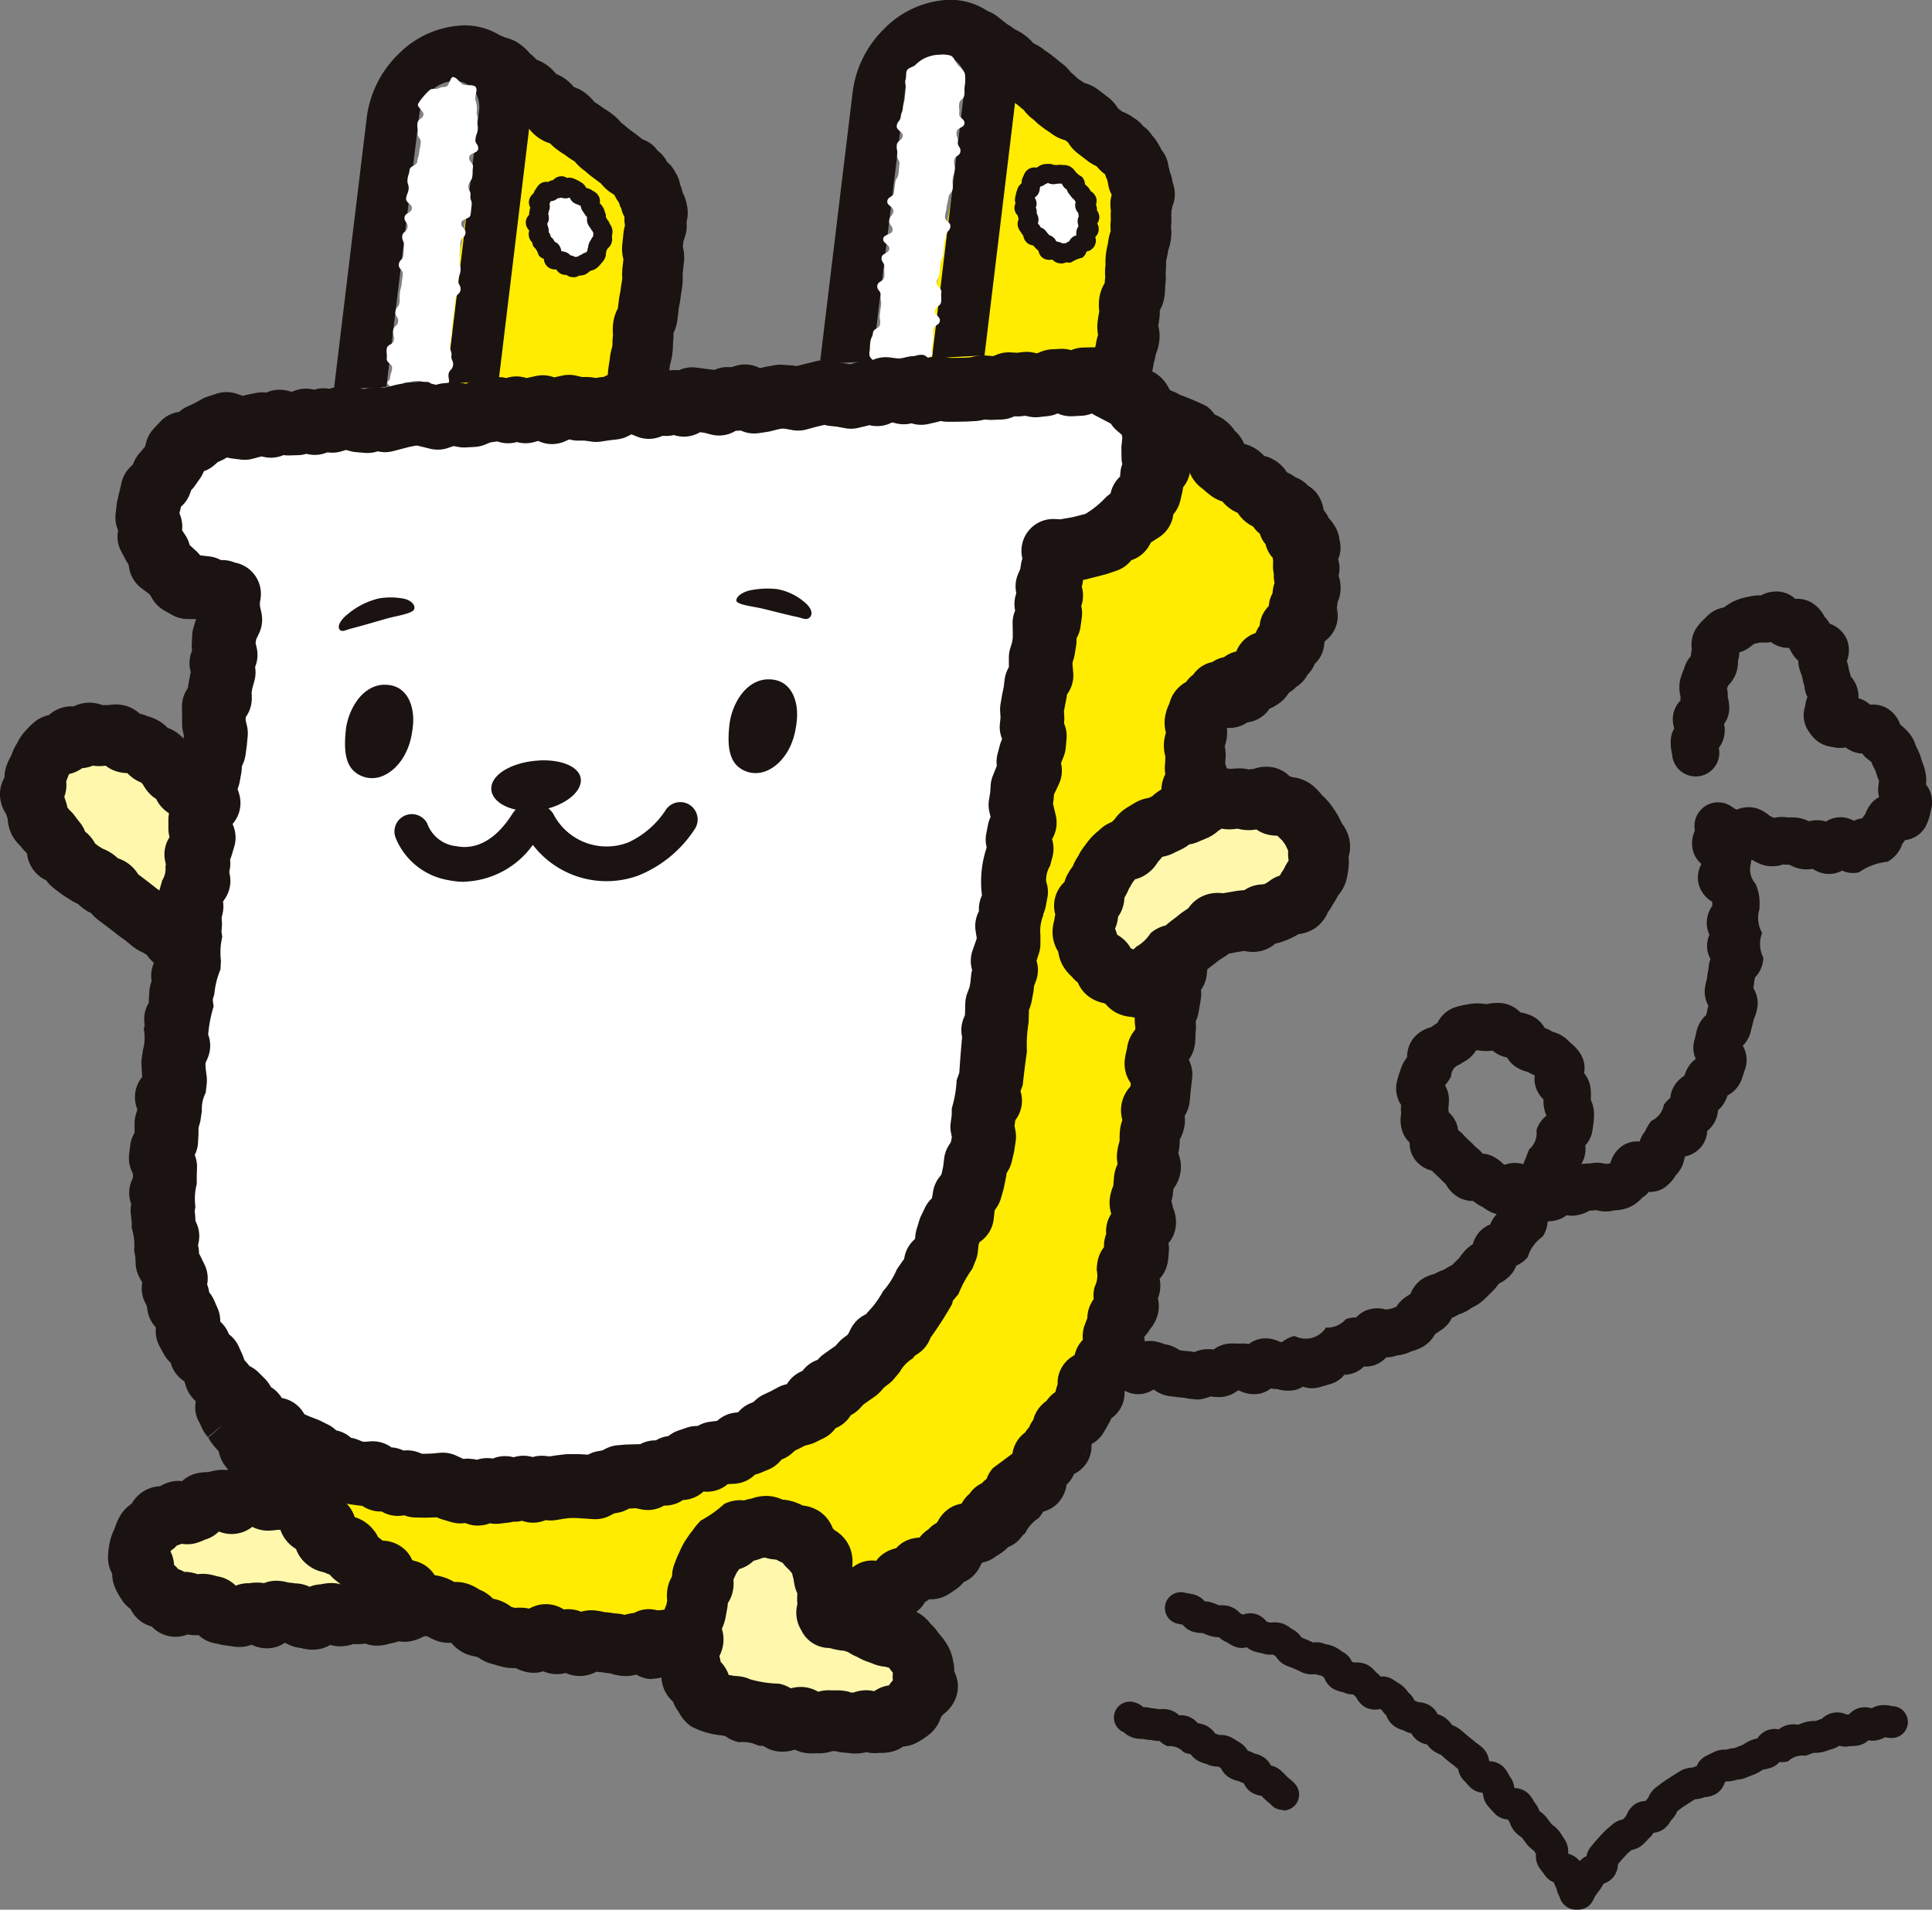
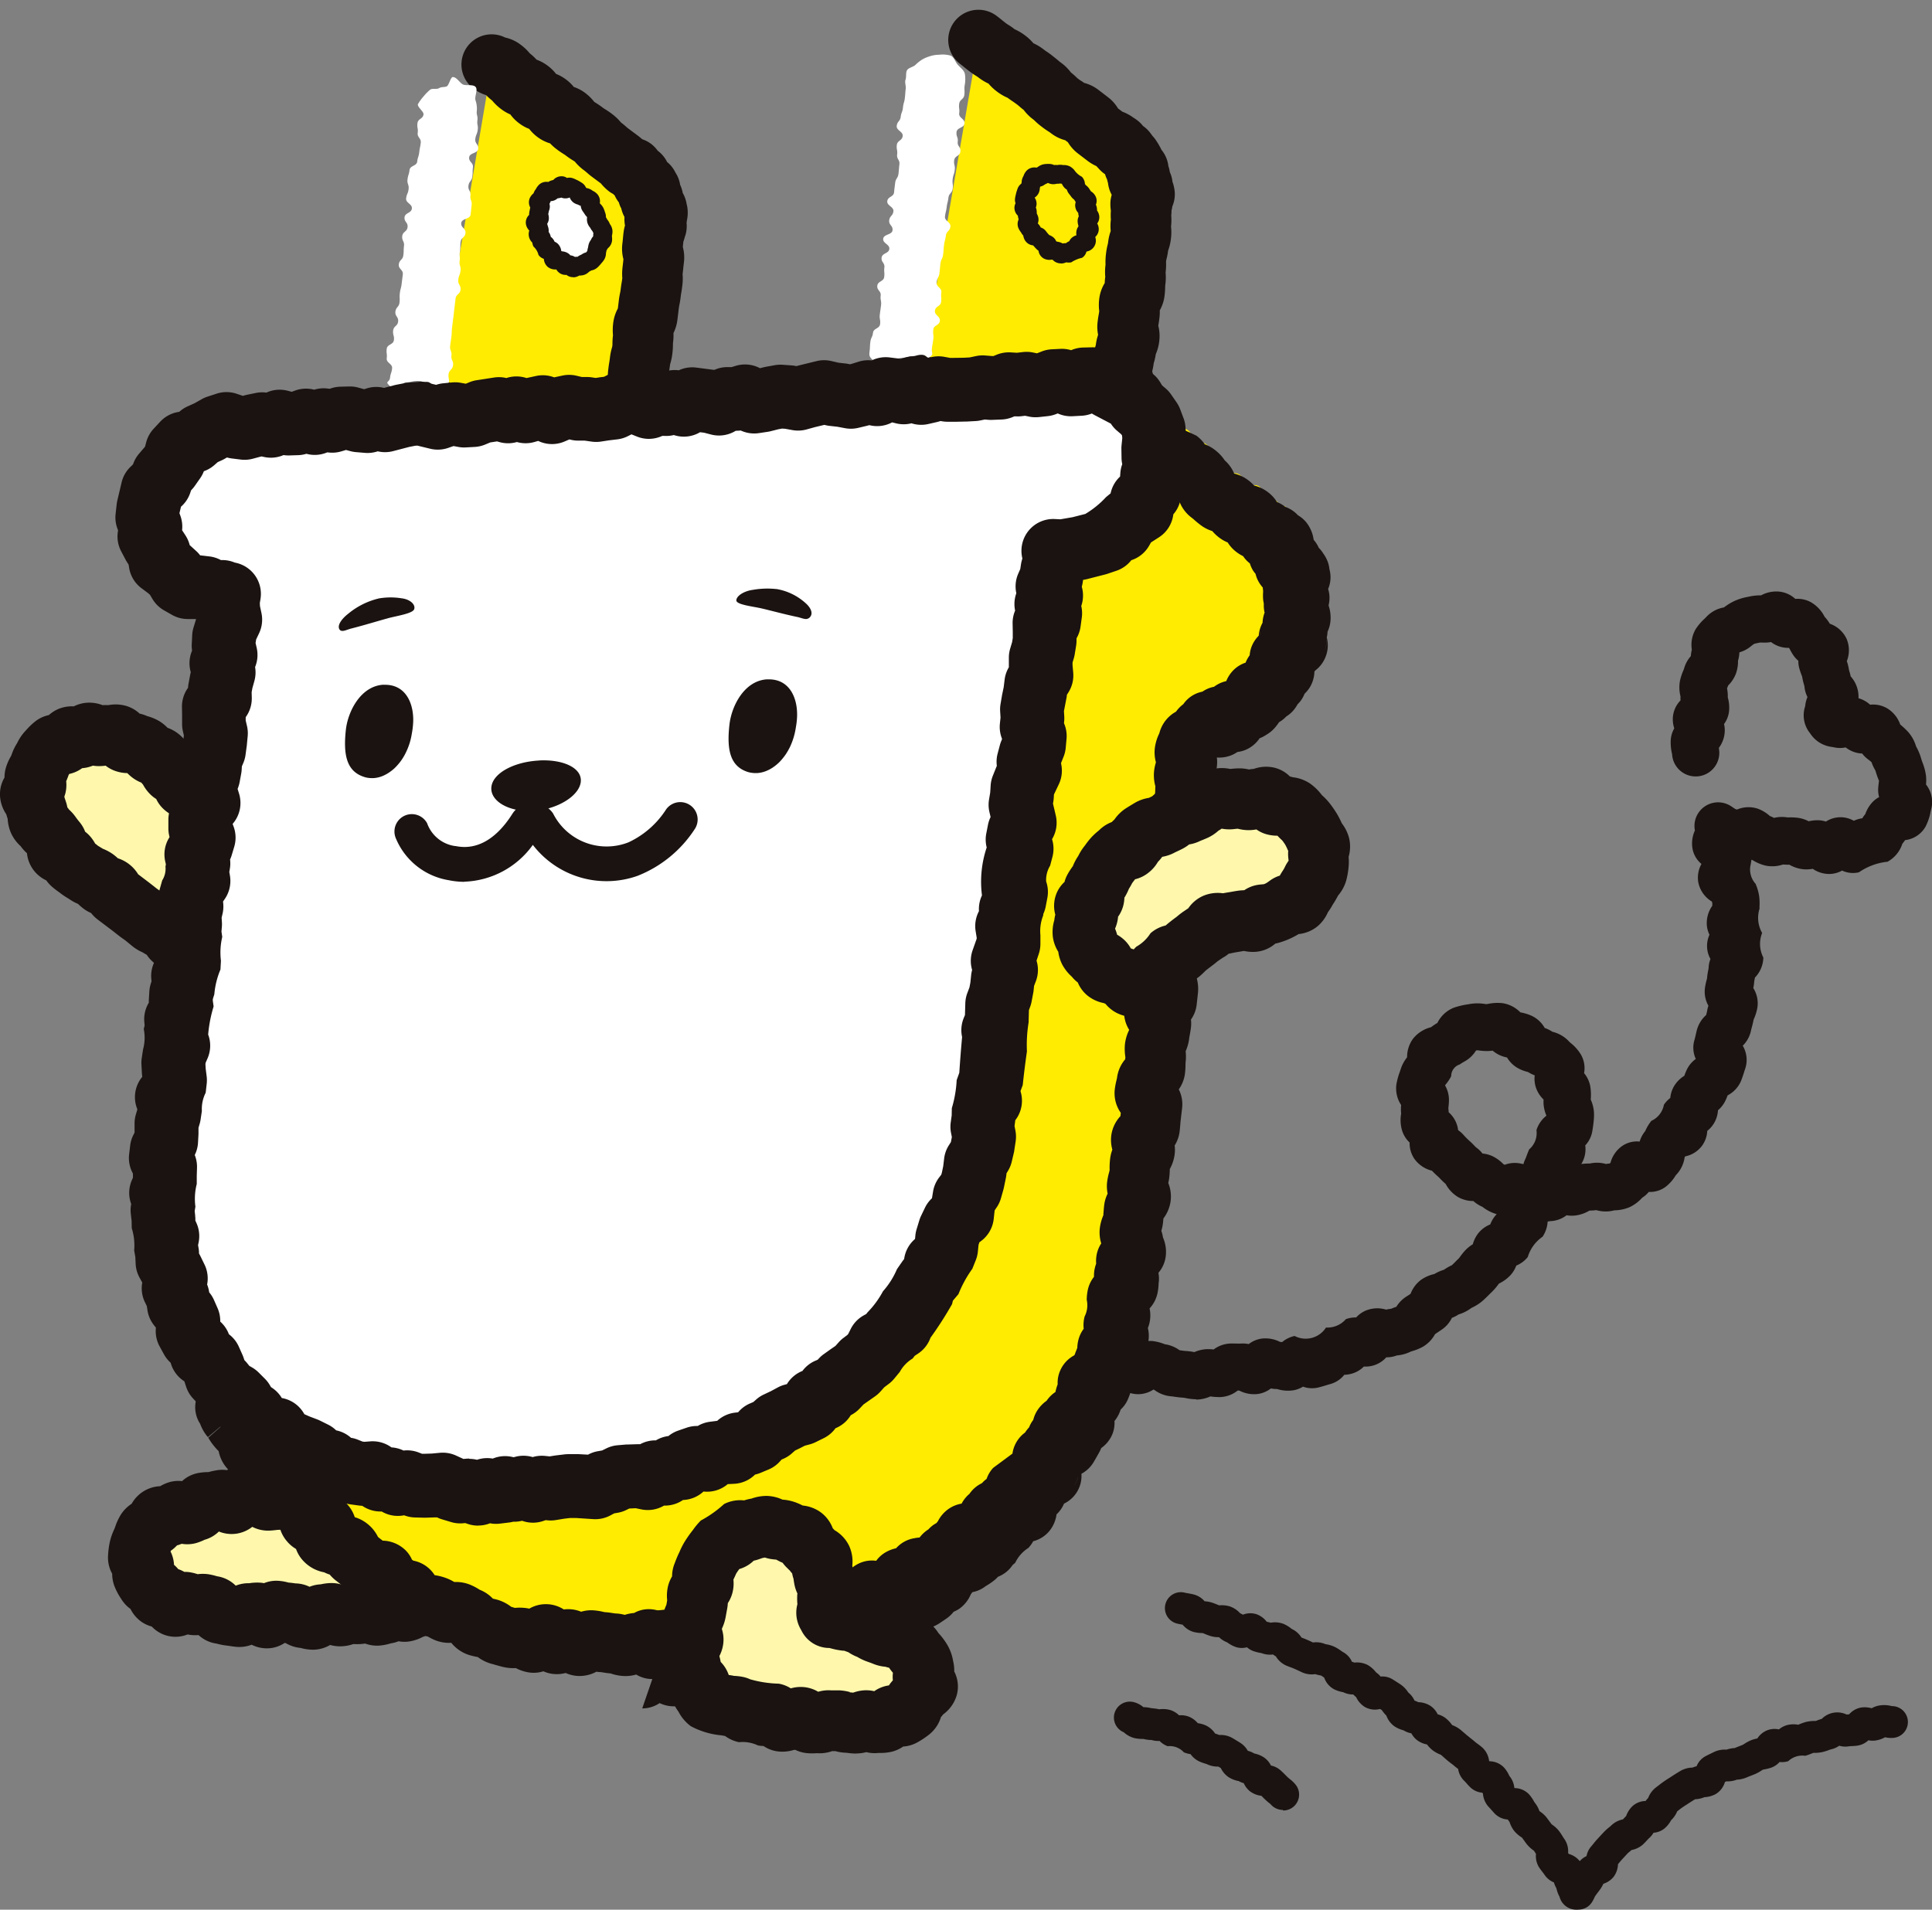
<svg xmlns="http://www.w3.org/2000/svg" id="グループ_15351" data-name="グループ 15351" width="85.712" height="84.738">
  <rect width="100%" height="100%" fill="#808080" stroke="none" />
  <defs>
    <clipPath id="clip-path">
      <path id="長方形_31040" data-name="長方形 31040" fill="none" d="M0 0h85.712v84.738H0z" />
    </clipPath>
  </defs>
  <g id="グループ_15350" data-name="グループ 15350" clip-path="url(#clip-path)">
    <path id="パス_1241161" data-name="パス 1241161" d="M34.409 266.581c-.2-.018-.147-.013-.4-.03l-.4-.022-.4-.022c-.127-.005-.263.008-.405 0s-.265-.013-.4-.016-.267.1-.406.1-.266.115-.4.115-.267-.144-.4-.142-.267.015-.4.019-.267.028-.4.034-.279-.184-.415-.176-.275-.043-.41-.033-.27.056-.4.069-.244.273-.378.288-.3-.188-.43-.169-.267.064-.4.086-.278.009-.41.035-.208.325-.337.356-.244.113-.372.149-.335-.168-.46-.125-.23.168-.351.219-.326-.033-.441.029-.14.284-.237.379-.279.124-.353.238a2.368 2.368 0 00-.161.384 2.4 2.4 0 00-.148.387 2.474 2.474 0 00-.052.413c0 .132.218.252.238.384s-.086.286-.04.412a1.921 1.921 0 00.159.358c.069.109.24.129.336.226s.074.308.189.386.3-.018.43.039.15.344.284.384.317-.217.455-.193.258.1.392.122.282-.051.416-.032.263.075.4.093.236.312.37.328.269.069.4.083.273.043.407.055.288-.153.423-.143.276-.039.411-.03.26.225.395.233.288-.32.422-.315.269.072.4.076.271.039.406.041.272.188.406.188.275.073.409.072.272-.216.406-.219.272-.051.406-.056.279.132.413.126.27-.1.4-.112.276.023.408.014.272-.055.4-.065.291.146.422.134.273-.076.4-.09.245-.3.373-.317.314.251.44.234c.146-.02.267-.137.389-.155.155-.024.262-.206.373-.225.259-.045.24.182.438.139" transform="translate(-18.48 -200.046)" fill="#fff8ac" />
    <path id="パス_1241162" data-name="パス 1241162" d="M28.319 269.211a2.025 2.025 0 01-.536-.078 1.6 1.6 0 01-.664-.215h-.006l-.044-.006a1.415 1.415 0 01-.867.236 1.492 1.492 0 01-.594-.158 1.553 1.553 0 01-.684.094c-.1-.009-.2-.024-.3-.039a1.847 1.847 0 00-.13-.018 2.711 2.711 0 01-.395-.075l-.048-.012a1.47 1.47 0 01-.8-.378 1.719 1.719 0 01-.414-.015l-.071-.013a1.445 1.445 0 01-1.59-.351 1.468 1.468 0 01-.442-.2 1.519 1.519 0 01-.5-.578 1.55 1.55 0 01-.4-.425l-.02-.032a2.882 2.882 0 01-.3-.574 1.535 1.535 0 01-.094-.535 1.462 1.462 0 01-.185-.768 3.865 3.865 0 01.081-.646 2.73 2.73 0 01.19-.547l.028-.066.023-.064a2.533 2.533 0 01.254-.541 1.615 1.615 0 01.473-.472 1.522 1.522 0 011.266-.779 1.768 1.768 0 01.328-.154 1.433 1.433 0 01.642-.071 1.445 1.445 0 01.7-.357 2.612 2.612 0 01.423-.044h.045l.064-.016a3.33 3.33 0 01.353-.072 1.465 1.465 0 01.4 0 1.459 1.459 0 01.47-.125l.04-.01a2.767 2.767 0 01.389-.061 2.173 2.173 0 01.509.027h.011a1.536 1.536 0 01.653.148c.039 0 .078 0 .117-.006s.095 0 .142-.007c.093-.005.186-.011.278-.012a1.68 1.68 0 01.473.067 1.538 1.538 0 01.156-.027 1.831 1.831 0 01.631-.109c.093 0 .186.006.277.01l.143.006h.119c.1 0 .2-.005.3 0l.3.015.23.013.306.017.111.007c.142.009.142.009.3.023a1.348 1.348 0 011.225 1.454 1.327 1.327 0 01-1.443 1.215h-.021l-.237-.019-.115-.007-.27-.015-.243-.013-.264-.014h-.1c-.094 0-.191.005-.29 0l-.184-.008H28.5a1.964 1.964 0 01-.3.072 1.75 1.75 0 01-.648.134 1.607 1.607 0 01-.628-.13l-.144.006c-.034 0-.068.006-.1.01-.093.01-.188.02-.282.024a1.531 1.531 0 01-.763-.168 1.48 1.48 0 01-1.475.21h-.009a1.465 1.465 0 01-.606.357h-.01a2.368 2.368 0 01-.38.15 1.477 1.477 0 01-.646.036H22.5a1.544 1.544 0 01-.205.07 1.164 1.164 0 01-.06.062 1.62 1.62 0 01-.212.175l-.014.034a1.492 1.492 0 01.139.441c.008.052.012.1.015.15q.053.045.106.1t.083.092a1.4 1.4 0 01.136.054 1.425 1.425 0 01.132.068 1.367 1.367 0 01.282.022 2.062 2.062 0 01.309.08 1.79 1.79 0 01.461 0 2.749 2.749 0 01.365.082l.046.012a1.481 1.481 0 01.818.415 1.511 1.511 0 01.592-.108h.006a2.188 2.188 0 01.481-.025 1.475 1.475 0 01.177.022 1.427 1.427 0 01.6-.106 2.171 2.171 0 01.484.08c.1.007.185.019.251.028l.065.009a1.486 1.486 0 01.619.15 1.489 1.489 0 01.483-.108l.033-.006a2.485 2.485 0 01.4-.051 1.545 1.545 0 01.486.06 1.691 1.691 0 01.3-.044 2.75 2.75 0 01.391.01h.035a2.815 2.815 0 01.353-.055 1.551 1.551 0 01.431.026 1.46 1.46 0 011.333-.237 1.5 1.5 0 01.518-.194 1.585 1.585 0 011.076.185 1.339 1.339 0 01-.132 2.584 1.553 1.553 0 01-.571.016 2.357 2.357 0 01-.11.037 1.878 1.878 0 01-.618.205 1.416 1.416 0 01-.459-.011 1.441 1.441 0 01-.331.09l-.024.006a2.393 2.393 0 01-.459.093 1.527 1.527 0 01-.669-.087 2.398 2.398 0 01-.19.021 2.228 2.228 0 01-.33 0 1.8 1.8 0 01-.514.1 1.608 1.608 0 01-.518-.059 1.522 1.522 0 01-.758.212zm-.415-.072zm-3.828-.197zm-.4-.331zm.711-2.328zm2.743-.048zm5.445-.189h-.016.016m-4.647-2.148zm.392-.1zm-5.487-2.062h-.013.013m3.01-.667" transform="translate(-14.443 -196.009)" fill="#1a1311" />
    <path id="パス_1241163" data-name="パス 1241163" d="M12.832 133.471a3.227 3.227 0 00-.245-.339c-.077-.09-.288-.088-.4-.2-.087-.095.008-.38-.1-.486s-.348-.033-.455-.132-.134-.26-.243-.352-.161-.245-.273-.331-.284-.085-.4-.165-.188-.227-.309-.3-.274-.087-.4-.15-.3 0-.432-.052-.191-.3-.325-.336-.3.05-.44.025a3.39 3.39 0 00-.416.022c-.139-.007-.276-.145-.416-.133s-.243.193-.382.225-.316-.1-.449-.051-.173.256-.288.32-.338-.025-.443.056a2.755 2.755 0 00-.293.293 2.637 2.637 0 00-.215.351 2.493 2.493 0 00-.158.37 2.417 2.417 0 00-.175.362c-.035.127.062.274.048.409s-.263.258-.257.395.173.254.2.389a3.219 3.219 0 00.112.382 3.5 3.5 0 00.067.4c.053.118.2.193.27.312s.193.181.271.294.152.2.239.311-.022.369.072.47.3.075.4.17.116.267.221.356.215.161.323.245.228.141.34.221.255.1.361.181.2.189.3.265.279.075.383.152.145.256.249.334l.317.239c.109.083.215.162.316.24l.313.245c.1.078.221.157.32.236s.211.174.308.253.26.116.354.194c.112.093.269.115.359.192.118.1.149.269.23.342.2.177.156.125.3.263" transform="translate(-4.037 -98.02)" fill="#fff8ac" />
    <path id="パス_1241164" data-name="パス 1241164" d="M7.963 137.258a1.333 1.333 0 01-.936-.381l-.045-.043c-.047-.038-.1-.08-.206-.176a1.587 1.587 0 01-.267-.309 1.89 1.89 0 01-.167-.1 2.023 2.023 0 01-.465-.278l-.134-.11-.164-.135a1.974 1.974 0 00-.1-.072c-.07-.05-.141-.1-.212-.156l-.113-.088c-.062-.049-.126-.1-.192-.15l-.619-.468a1.606 1.606 0 01-.3-.294 1.68 1.68 0 01-.319-.182 2.53 2.53 0 01-.262-.224 2.019 2.019 0 01-.387-.213l-.071-.044a3.165 3.165 0 01-.313-.21c-.034-.027-.067-.05-.1-.074a4.287 4.287 0 01-.273-.212 1.643 1.643 0 01-.266-.292 1.519 1.519 0 01-.465-.338 1.49 1.49 0 01-.391-.867 1.985 1.985 0 01-.284-.316 1.779 1.779 0 01-.419-.569 1.837 1.837 0 01-.153-.644 4.181 4.181 0 01-.062-.2A1.618 1.618 0 010 129.29a1.462 1.462 0 01.2-.806 1.552 1.552 0 01.055-.413 2.31 2.31 0 01.231-.534l.028-.062a2.251 2.251 0 01.242-.511l.016-.031a2.151 2.151 0 01.348-.51l.053-.057a3.087 3.087 0 01.395-.376 1.479 1.479 0 01.6-.277 1.512 1.512 0 01.461-.286 1.55 1.55 0 01.644-.1 1.525 1.525 0 01.559-.16 1.629 1.629 0 01.719.106 1.974 1.974 0 01.249 0 1.711 1.711 0 01.8.034 1.51 1.51 0 01.594.341 1.591 1.591 0 01.329.108l.02.006a2.19 2.19 0 01.517.216 1.844 1.844 0 01.374.3 1.727 1.727 0 01.463.252 1.935 1.935 0 01.433.47c.035.035.067.07.1.105a1.476 1.476 0 01.931.921 1.488 1.488 0 01.213.2 2.7 2.7 0 01.274.369l.028.041a1.339 1.339 0 11-2.151 1.6l-.048-.066a1.653 1.653 0 01-.5-.366 1.451 1.451 0 01-.247-.368 1.476 1.476 0 01-.231-.176 1.79 1.79 0 01-.355-.464 1.332 1.332 0 01-.073-.085 1.731 1.731 0 01-.336-.179 1.807 1.807 0 01-.286-.244 1.7 1.7 0 01-.6-.12 1.521 1.521 0 01-.363-.21 2.142 2.142 0 01-.384.018 1.651 1.651 0 01-.18-.02 1.544 1.544 0 01-.24.077 1.477 1.477 0 01-.238.036 1.493 1.493 0 01-.572.257c-.008.014-.016.028-.026.042a4.21 4.21 0 01-.1.259l-.009.02a1.641 1.641 0 010 .332 1.455 1.455 0 01-.082.349c0 .014.006.029.009.044.008.036.024.077.039.12l.032.1a1.749 1.749 0 01.054.217c.026.031.052.064.077.1a2.009 2.009 0 01.3.341c.054.077.112.148.177.228a1.455 1.455 0 01.234.409 1.512 1.512 0 01.127.108 1.694 1.694 0 01.317.42c.043.031.085.063.127.1l.052.03.163.1a2.1 2.1 0 01.445.239 2.35 2.35 0 01.221.183 1.643 1.643 0 01.9.71l.476.361.214.167.106.084c.038.03.076.056.112.082.076.054.149.107.218.162s.14.114.207.169l.029.024a2 2 0 01.328.181 1.724 1.724 0 01.885.774c.05.041.09.076.2.185a1.339 1.339 0 01-.936 2.3m-1.742-1.1l.007.005-.007-.005m-.27-3.509h.006-.006m-5.124-1.258l.005.009-.005-.009m-.048-4.449v.005-.005m4.244-1.647" transform="translate(0 -93.983)" fill="#1a1311" />
    <path id="パス_1241165" data-name="パス 1241165" d="M148.323 141.119h-.034a2.663 2.663 0 01-.431-.052 1.148 1.148 0 00-.114-.019c-.136-.006-.259-.024-.368-.039-.056-.008-.113-.017-.169-.021a1.45 1.45 0 01-.744-.288l-.039-.01a1.222 1.222 0 01-1.331.013 1.219 1.219 0 01-.584.038 1.44 1.44 0 01-.6-.271 1.875 1.875 0 01-.437-.039 2.36 2.36 0 01-.44-.152c-.028-.012-.056-.026-.085-.035a1.9 1.9 0 01-.492-.209l-.021-.012h-.056a2.512 2.512 0 01-.443-.076 1.944 1.944 0 01-.5-.233l-.021-.014-.066-.009c-.063-.01-.14-.021-.225-.04a1.482 1.482 0 01-.767-.035 1.362 1.362 0 01-.639-.478c-.1-.028-.2-.058-.291-.094a1.268 1.268 0 01-.335-.19 1.2 1.2 0 01-.712-.064 1.183 1.183 0 01-.471-.353 1.2 1.2 0 01-.492-.108 1.234 1.234 0 01-.465-.369 1.266 1.266 0 01-.48-.127 2.721 2.721 0 01-.358-.218 1.079 1.079 0 00-.1-.064 1.414 1.414 0 01-.335-.239 1.29 1.29 0 01-.658-.154 1.346 1.346 0 01-.535-.557l-.05-.021a1.41 1.41 0 01-.789-.164l-.057-.019a2.1 2.1 0 01-.47-.209 3.17 3.17 0 01-.318-.233c-.037-.029-.072-.061-.111-.086a1.189 1.189 0 01-.491-.655 1.313 1.313 0 01-.172-.084h-.019a1.783 1.783 0 01-.568-.251 1.375 1.375 0 01-.481-.634c-.081-.055-.162-.11-.241-.169-.028-.019-.061-.035-.094-.053a2.951 2.951 0 01-.305-.186l-.032-.012a1.9 1.9 0 01-.5-.269 1.405 1.405 0 01-.448-.642c-.078-.062-.157-.124-.235-.188a1.174 1.174 0 00-.112-.076l-.067-.044a1.344 1.344 0 01-.838-.308 1.425 1.425 0 00-.135-.1 5.23 5.23 0 01-.235-.181l-.031-.015a1.892 1.892 0 01-.481-.3 1.048 1.048 0 011.345-1.6l.035.016a1.9 1.9 0 01.465.29c.044.039.093.073.14.107l.015.011a1.338 1.338 0 01.813.3 1.1 1.1 0 00.112.076 3.175 3.175 0 01.3.213c.082.067.166.134.25.2l.14.111a1.347 1.347 0 01.395.528 1.676 1.676 0 01.317.187c.028.02.062.036.1.054a2.8 2.8 0 01.334.207c.064.047.128.09.192.133s.148.1.22.152a1.324 1.324 0 01.416.506 1.629 1.629 0 01.164.072 1.536 1.536 0 01.681.233 1.281 1.281 0 01.538.891l.028.022.048.016c.054.018.121.04.2.07a1.4 1.4 0 01.811.173 1.08 1.08 0 00.1.042 2.833 2.833 0 01.355.165 1.169 1.169 0 00.882.468 1.63 1.63 0 01.5.43c.045.027.086.053.123.079a1.349 1.349 0 01.733.111 1.223 1.223 0 01.384.286 1.2 1.2 0 01.528.1 1.18 1.18 0 01.4.283 1.162 1.162 0 01.519.081 1.382 1.382 0 01.58.448c.093.026.186.054.277.086a1.293 1.293 0 01.481.311 1.333 1.333 0 01.443.063c.027.007.064.01.1.016a2.751 2.751 0 01.389.082 1.965 1.965 0 01.477.227l.01.006h.048a2.544 2.544 0 01.409.067 1.989 1.989 0 01.482.207l.035.02a2.642 2.642 0 01.351.13l.042.018h.024a2.078 2.078 0 01.5.03 1.354 1.354 0 01.351.124 1.224 1.224 0 011.044.067 1.2 1.2 0 01.581-.078 2.093 2.093 0 01.481.123l.048.017a1.462 1.462 0 01.648.265l.092.012c.06.008.12.018.179.021a2.849 2.849 0 01.384.05 1.537 1.537 0 01.6-.132 2.44 2.44 0 01.255.015 1.318 1.318 0 01.717-.263c.1-.005.208 0 .312 0a1.563 1.563 0 00.174 0 1.324 1.324 0 01.354.024 1.212 1.212 0 01.593-.246 1.421 1.421 0 01.8.151c.03 0 .059 0 .087.008a1.28 1.28 0 01.556-.273 1.067 1.067 0 001.392-.374 1.09 1.09 0 00.882-.372 1.249 1.249 0 01.456-.076 1.225 1.225 0 01.416-.3 1.343 1.343 0 01.91-.048c.08-.017.151-.028.21-.036h.015a2.347 2.347 0 01.232-.089 1.417 1.417 0 01.453-.459c.06-.037.12-.077.179-.118a1.375 1.375 0 01.471-.624 1.655 1.655 0 01.583-.253 1.931 1.931 0 01.412-.185h.007a2.371 2.371 0 01.317-.187l.044-.022c.049-.046.1-.095.146-.143s.112-.112.168-.166c.015-.017.035-.047.056-.076a2.738 2.738 0 01.248-.3 1.6 1.6 0 01.308-.241 1.366 1.366 0 01.273-.525 1.289 1.289 0 01.5-.355 1.4 1.4 0 01.181-.331 1.327 1.327 0 01.106-.126l-.043-.012a1.835 1.835 0 01-.56-.29l-.034-.024a1.516 1.516 0 01-.4-.256 1.364 1.364 0 01-.673-.174 1.513 1.513 0 01-.555-.586 3.024 3.024 0 01-.246-.235c-.025-.026-.049-.054-.077-.077a4.798 4.798 0 01-.286-.274 1.354 1.354 0 01-.765-.509 1.225 1.225 0 01-.224-.74 1.252 1.252 0 01-.329-.515 1.635 1.635 0 01-.048-.762v-.017a1.952 1.952 0 010-.372 1.331 1.331 0 01-.209-.918 3.132 3.132 0 01.148-.547c.013-.039.027-.077.038-.114a1.676 1.676 0 01.288-.538 1.376 1.376 0 01.26-.819 1.47 1.47 0 01.8-.515 2.958 2.958 0 01.284-.191 1.379 1.379 0 01.726-.674 3.443 3.443 0 01.627-.151l.1-.017a2.031 2.031 0 01.65 0l.073.009.073-.012a2.083 2.083 0 01.638-.032 1.4 1.4 0 01.794.408 2.165 2.165 0 01.491.148 1.3 1.3 0 01.589.545 1.466 1.466 0 01.341.168 1.485 1.485 0 01.763.457l.052.045a1.909 1.909 0 01.458.523 1.218 1.218 0 01.133.811 1.27 1.27 0 01.272.574 2.35 2.35 0 01.025.572v.033a1.621 1.621 0 01.141.771v.027a5.665 5.665 0 01-.081.638 1.211 1.211 0 01-.306.592 1.248 1.248 0 01-.075.626 1.229 1.229 0 01-.1.2 2.537 2.537 0 01.319-.022h.057a1.449 1.449 0 01.717.02c.061-.011.118-.017.169-.022l.034-.032a1.325 1.325 0 01.544-.762 1.151 1.151 0 01.749-.178 1.312 1.312 0 01.246-.463l.008-.017a1.931 1.931 0 01.266-.44.973.973 0 00.556-.715 1.308 1.308 0 01.283-.3 1.251 1.251 0 01.154-.5 1.361 1.361 0 01.469-.484c.029-.084.06-.167.1-.248a1.243 1.243 0 01.409-.5 1.188 1.188 0 01-.061-.836c.023-.079.04-.156.058-.234s.032-.141.05-.212a1.371 1.371 0 01.412-.666c.016-.063.034-.126.045-.189a1.743 1.743 0 01.055-.226 1.262 1.262 0 01-.159-.734 2.5 2.5 0 01.08-.405c.007-.025.014-.051.019-.076a2.831 2.831 0 01.052-.357 1.057 1.057 0 00.018-.1 1.178 1.178 0 01.082-.4 1.162 1.162 0 01-.151-.547 1.18 1.18 0 01.107-.528 1.194 1.194 0 01-.118-.43 1.337 1.337 0 01.243-.857v-.129l-.017-.046-.005-.014a1.284 1.284 0 01-.6-.855 1.252 1.252 0 01.141-.811 1.15 1.15 0 01-.392-.652 1.376 1.376 0 01.1-.83c0-.019-.006-.041-.009-.067a1.048 1.048 0 011.583-1.033c.094.057.147.1.2.131l.029.017c.016.006.04.013.065.02a1.308 1.308 0 01.924-.038 1.635 1.635 0 01.534.324 1.961 1.961 0 01.187.085 1.44 1.44 0 01.58-.024.971.971 0 00.1 0 2.943 2.943 0 01.352.016 1.5 1.5 0 01.506.157 1.776 1.776 0 01.387-.046 1.214 1.214 0 01.375.06 1.185 1.185 0 011.237-.036c.036-.016.074-.032.114-.046a1.405 1.405 0 01.263-.065 1.363 1.363 0 01.133-.183 1.516 1.516 0 01.289-.5 1.158 1.158 0 01.326-.257 1.193 1.193 0 01-.042-.392c.006-.1.017-.185.028-.271 0-.017.005-.033.007-.05s-.023-.066-.034-.093l-.049-.134-.048-.147a1.094 1.094 0 00-.035-.106 1.769 1.769 0 01-.164-.355 2.44 2.44 0 00-.164-.134 1.253 1.253 0 01-.252-.251 1.239 1.239 0 01-.42-.09 1.333 1.333 0 01-.314-.182 1.2 1.2 0 01-.5 0l-.113-.021a1.342 1.342 0 01-.964-.606 1.263 1.263 0 01-.221-1.19l.006-.026a1.231 1.231 0 01.1-.391 1.277 1.277 0 01-.135-.475c-.006-.029-.015-.058-.023-.087a2.888 2.888 0 01-.078-.339c-.007-.026-.021-.059-.034-.093a3.011 3.011 0 01-.091-.273 1.2 1.2 0 01-.045-.343 1.21 1.21 0 01-.216-.237 2.3 2.3 0 01-.167-.286l-.008-.017-.031-.033a1.241 1.241 0 01-.789-.258 1.289 1.289 0 01-.211.024h-.174a1.151 1.151 0 00-.118 0l-.108.024c-.048.01-.113.024-.133.031a1.571 1.571 0 00-.158.116l-.038.03a1.364 1.364 0 01-.465.232 1.347 1.347 0 01-.06.368 1.657 1.657 0 01-.088.563 1.5 1.5 0 01-.349.54c-.017.047-.035.089-.051.128a1.67 1.67 0 01.034.4 1.652 1.652 0 01.058.6 1.19 1.19 0 01-.224.583 1.234 1.234 0 01.032.311 1.318 1.318 0 01-.261.745c.006.046.012.1.017.16a1.048 1.048 0 01-2.09.155v-.027a2.153 2.153 0 01-.065-.543 1.176 1.176 0 01.159-.608 1.293 1.293 0 01-.063-.483 1.2 1.2 0 01.34-.758 1.393 1.393 0 010-.177 1.626 1.626 0 01-.024-.694 2.452 2.452 0 01.146-.45c.013-.031.027-.062.036-.093a1.391 1.391 0 01.3-.553 1.611 1.611 0 01.044-.286 1.378 1.378 0 01.178-.922 2.358 2.358 0 01.379-.444c.026-.025.052-.049.074-.073a1.391 1.391 0 01.794-.435 2.572 2.572 0 01.457-.282 2.5 2.5 0 01.587-.183l.09-.019a2.281 2.281 0 01.512-.051 1.414 1.414 0 01.83-.164 1.25 1.25 0 01.69.321 1.235 1.235 0 01.7.151 1.563 1.563 0 01.6.642 1.708 1.708 0 01.231.309 1.283 1.283 0 01.743.669 1.3 1.3 0 01.011.99 2.167 2.167 0 01.091.36.946.946 0 00.027.106c.017.06.037.131.054.212a1.349 1.349 0 01.347.888v.081l.024.007a1.289 1.289 0 01.489.279 1.256 1.256 0 01.73.145 1.367 1.367 0 01.608.735 3.743 3.743 0 01.335.312 1.679 1.679 0 01.359.632l.011.032a2.418 2.418 0 01.221.527l.031.1.03.082a2.457 2.457 0 01.156.594 1.851 1.851 0 010 .382 1.246 1.246 0 01.233 1.08 3.048 3.048 0 00-.027.117 2.443 2.443 0 01-.221.663 1.2 1.2 0 01-.914.609 1.37 1.37 0 01-.12.159 1.4 1.4 0 01-.659.8 2.718 2.718 0 00-1.266.467 1.136 1.136 0 01-.749-.075 1.172 1.172 0 01-.5.148 1.272 1.272 0 01-.8-.226 1.622 1.622 0 01-.378.023 1.542 1.542 0 01-.66-.206h-.008c-.075 0-.169 0-.275-.009a1.483 1.483 0 01-.781.048 1.932 1.932 0 01-.534-.221l-.043-.024-.042-.014c-.009.072-.021.135-.03.185v.009a.949.949 0 00.217.879l.021.057a2.155 2.155 0 01.136.5 2.629 2.629 0 01.014.427 1.06 1.06 0 000 .116 1.352 1.352 0 00.116 1.076 1.327 1.327 0 00.053 1.091 1.306 1.306 0 01-.372.888l-.015.082a.971.971 0 00-.019.107 1.872 1.872 0 01-.039.277 1.269 1.269 0 01.186.833 2 2 0 01-.151.517c-.007.017-.015.034-.021.052a4.444 4.444 0 01-.079.337c-.015.055-.03.11-.041.165a1.316 1.316 0 01-.362.654 1.235 1.235 0 01.111 1.014c-.018.051-.034.1-.051.157a6.251 6.251 0 01-.131.379 1.284 1.284 0 01-.6.653 2.362 2.362 0 01-.111.261 1.286 1.286 0 01-.317.4 1.261 1.261 0 01-.187.593 1.274 1.274 0 01-.289.323 1.213 1.213 0 01-.243.675 1.24 1.24 0 01-.736.456l-.024.038a1.394 1.394 0 01-.385.79l-.027.04a1.838 1.838 0 01-.42.474 1.15 1.15 0 01-.759.234 1.172 1.172 0 01-.287.255l-.023.023a1.75 1.75 0 01-.543.4 1.8 1.8 0 01-.633.139h-.04a1.468 1.468 0 01-.8-.008 2.641 2.641 0 01-.305.02 1.637 1.637 0 01-.608.216 1.425 1.425 0 01-.408-.008 1.256 1.256 0 01-.733.26l-.065.012-.042.008a1.342 1.342 0 01-.225.672 1.681 1.681 0 00-.656.9 1.27 1.27 0 01-.51.381 1.315 1.315 0 01-.262.43 1.74 1.74 0 01-.51.37l-.022.031a2.544 2.544 0 01-.3.347l-.128.126a6.033 6.033 0 01-.272.26 2.049 2.049 0 01-.45.292l-.053.027a1.77 1.77 0 01-.544.278l-.016.005a1.474 1.474 0 01-.3.153 1.305 1.305 0 01-.448.52l-.137.093-.162.109a1.457 1.457 0 01-.538.559 2.273 2.273 0 01-.457.189c-.029.009-.058.017-.085.028a1.739 1.739 0 01-.582.167h-.026a1.25 1.25 0 01-.474.085 1.229 1.229 0 01-.995.41 1.233 1.233 0 01-.486.3 1.283 1.283 0 01-.383.066 1.2 1.2 0 01-.623.412c-.06.016-.12.034-.179.053a6.944 6.944 0 01-.353.1 1.192 1.192 0 01-.677-.038 1.232 1.232 0 01-.421.16 1.59 1.59 0 01-.729-.056 1.278 1.278 0 01-.275-.025 1.208 1.208 0 01-.627.251 1.417 1.417 0 01-.774-.156h-.073a1.329 1.329 0 01-.781.289 2.912 2.912 0 01-.423-.029h-.01a1.552 1.552 0 01-.621.139m2.124-.404zm-9.526-1.121zm-3.954-3.913zm27.017-2.489zm-36.243-1.173zm31.774-.384zm2.425-.967l.065.033a1.256 1.256 0 01.706-.055l.125.025a1.29 1.29 0 01.075-.206c.031-.065.055-.132.08-.2.032-.083.064-.166.1-.248a.95.95 0 00.323-.854 1.317 1.317 0 01.442-.641 1.64 1.64 0 01-.129-.546v-.173a1.333 1.333 0 01-.327-.5 1.244 1.244 0 01-.063-.571 1.5 1.5 0 01-.3-.15 1.614 1.614 0 01-.514-.21 1.318 1.318 0 01-.414-.432c-.047-.01-.093-.022-.139-.034a1.376 1.376 0 01-.5-.27 1.949 1.949 0 01-.222.018 2.443 2.443 0 01-.388-.027l-.066-.008-.062.011a1.368 1.368 0 01-.449.451l-.094.055a1.674 1.674 0 00-.177.112.543.543 0 00-.381.522 2.01 2.01 0 01-.255.381l-.01.012-.006.017a1.3 1.3 0 01.172.638 2.909 2.909 0 01-.02.308c0 .021-.005.042-.007.064a1.506 1.506 0 01.013.178 1.3 1.3 0 01.292.374 1.217 1.217 0 01.128.422 1.261 1.261 0 01.23.2 3.489 3.489 0 00.272.275c.076.066.148.138.218.212a1.028 1.028 0 00.079.079 1.328 1.328 0 01.283.271 1.36 1.36 0 01.447.12 1.724 1.724 0 01.48.35m-1.091-5.062h-.011.011m18.599-8.985l-.008.006.008-.006m-5.841-1.46zm-3.215-7.576v.006-.006m1.198-1.521z" transform="translate(-95.257 -79.03)" fill="#1a1311" />
    <path id="パス_1241166" data-name="パス 1241166" d="M77.21 26.727c.22.118.188.179.408.3s.217.124.438.241.3-.036.523.081.151.248.371.366.246.071.466.189.24.082.46.2.165.221.386.339.3-.033.521.085.172.21.392.328.2.15.424.268.263.037.483.155.159.233.38.35.288-.009.508.109.207.144.427.262.21.139.431.257.225.11.446.228.231.1.452.218.233.1.455.214.188.377.41.26.006-.236.036-.488-.032-.259 0-.511.08-.246.11-.5.046-.25.076-.5.118-.241.148-.493-.1-.268-.071-.52.151-.237.181-.489-.108-.269-.077-.52.044-.25.074-.5.143-.239.174-.491-.006-.256.024-.508 0-.256.03-.508.041-.251.071-.5.075-.247.105-.5 0-.256.032-.508-.024-.259.006-.511.156-.237.187-.489l.061-.5c.03-.248.052-.25.082-.5s.043-.251.073-.5-.017-.258.013-.511.027-.253.058-.506-.1-.268-.067-.521.023-.254.054-.507c.014-.119.09-.225.094-.34 0-.031.037-.06.037-.091 0-.1-.079-.193-.086-.289 0-.016.092-.039.091-.056-.007-.092.051-.2.038-.284 0-.017-.021-.031-.024-.048-.005-.032 0-.067-.007-.1-.015-.078-.127-.137-.147-.213-.008-.031-.107-.036-.117-.067s.117-.077.111-.1c-.011-.036-.01-.077-.022-.112-.022-.063-.187-.069-.212-.13-.007-.017.024-.051.016-.068-.018-.04.1-.144.081-.183s-.119-.039-.14-.077c-.007-.013.058-.068.051-.081-.033-.058-.216-.023-.253-.078-.011-.017-.006-.044-.017-.061s.057-.049.054-.052c-.048-.069-.14-.1-.193-.167-.012-.014.052-.094.039-.108-.042-.048-.14-.044-.185-.089-.014-.014-.051 0-.066-.019s-.01-.082-.033-.1 0-.084-.02-.1c-.041-.035-.166.035-.209 0-.2-.153-.162-.205-.364-.358s-.2-.15-.405-.3-.191-.167-.393-.32-.165-.2-.366-.355-.217-.133-.419-.286-.216-.134-.417-.287-.158-.209-.359-.362-.295-.031-.5-.184-.127-.251-.329-.4-.28-.05-.483-.2-.127-.253-.329-.406-.266-.069-.468-.223-.165-.2-.368-.356-.166-.2-.369-.356-.287-.042-.49-.2" transform="translate(-57.977 -8.614)" fill="#ffec00" />
    <path id="パス_1241167" data-name="パス 1241167" d="M81.449 28.505a1.426 1.426 0 01-1.1-.522 3.336 3.336 0 01-.29-.14c-.06-.032-.092-.046-.124-.06a3.631 3.631 0 01-.328-.158 4.89 4.89 0 00-.18-.092 5.918 5.918 0 01-.265-.135 3.548 3.548 0 01-.324-.193 1.131 1.131 0 00-.107-.064 3.088 3.088 0 01-.282-.168 1.772 1.772 0 01-.654-.2 1.814 1.814 0 01-.455-.339 2.013 2.013 0 01-.409-.166 2.847 2.847 0 01-.378-.239L76.508 26a1.944 1.944 0 01-.333-.222 1.725 1.725 0 01-.581-.191 1.832 1.832 0 01-.495-.379 2.646 2.646 0 01-.338-.152 2.39 2.39 0 01-.479-.2 1.8 1.8 0 01-.378-.268 1.716 1.716 0 01-.516-.18c-.126-.067-.188-.1-.249-.137s-.093-.053-.188-.1a2.1 2.1 0 01-.464-.329A1.339 1.339 0 0173.8 21.51a2.107 2.107 0 01.459.324l.165.091a1.7 1.7 0 01.743.2 1.775 1.775 0 01.515.41 2.387 2.387 0 01.324.145l.031.013a2.687 2.687 0 01.428.186 1.9 1.9 0 01.347.236 1.721 1.721 0 01.56.187 1.892 1.892 0 01.515.4 2.765 2.765 0 01.235.155 1.942 1.942 0 01.549.2 1.837 1.837 0 01.395.28 1.8 1.8 0 01.495.179 3.156 3.156 0 01.348.213.657.657 0 00.078.048 3.534 3.534 0 01.324.193 1.132 1.132 0 00.107.064l.015.008.009-.066a2.016 2.016 0 01.1-.431 1.8 1.8 0 01-.021-.581 1.878 1.878 0 01.117-.469 1.8 1.8 0 01-.013-.541c.019-.161.034-.241.048-.321a3.01 3.01 0 00.026-.181 1.866 1.866 0 01.176-.6 2.833 2.833 0 01.022-.394.639.639 0 00.006-.092 3.1 3.1 0 01.025-.417c.018-.153.031-.23.044-.306.008-.049.016-.1.028-.2a2.618 2.618 0 01.1-.477.706.706 0 00.011-.124 3.177 3.177 0 01.024-.391 2.387 2.387 0 01.008-.527 1.8 1.8 0 01.208-.66l.04-.333c.022-.182.041-.272.06-.363.007-.034.014-.069.023-.139.019-.16.033-.239.046-.318.008-.047.016-.093.028-.187a2.53 2.53 0 01.013-.509l.027-.232c0-.031.006-.062.011-.1a1.793 1.793 0 01-.047-.7c.013-.108.018-.162.023-.216a6.4 6.4 0 01.031-.291 1.831 1.831 0 01.061-.292 1.579 1.579 0 01-.022-.18 1.421 1.421 0 010-.2 1.373 1.373 0 01-.115-.272c-.009-.03-.017-.061-.024-.092s-.032-.065-.047-.1a1.425 1.425 0 01-.063-.181 1.078 1.078 0 01-.071-.1 1.242 1.242 0 01-.116-.212l-.058-.052-.017-.016A1.329 1.329 0 0181 13.1a2.157 2.157 0 01-.4-.382l-.153-.114-.22-.164c-.137-.1-.2-.161-.268-.218a1.47 1.47 0 00-.125-.1 2.23 2.23 0 01-.391-.373.754.754 0 00-.075-.049 3.5 3.5 0 01-.32-.218 1.231 1.231 0 00-.105-.072 3.617 3.617 0 01-.312-.215 2.157 2.157 0 01-.284-.255 1.765 1.765 0 01-.572-.291 1.85 1.85 0 01-.356-.352 1.8 1.8 0 01-.455-.255 1.846 1.846 0 01-.382-.386 1.936 1.936 0 01-.415-.243 2.272 2.272 0 01-.393-.375 2.337 2.337 0 01-.266-.24 1.764 1.764 0 01-.568-.293 1.339 1.339 0 011.41-2.263 1.754 1.754 0 01.7.327 2.254 2.254 0 01.393.375 2.243 2.243 0 01.3.28 1.894 1.894 0 01.508.279 1.862 1.862 0 01.358.354 1.829 1.829 0 01.454.256 1.871 1.871 0 01.333.322 1.778 1.778 0 01.504.265 2.1 2.1 0 01.4.394c.025.018.044.03.062.041a3.671 3.671 0 01.312.214 1.033 1.033 0 00.1.068 3.5 3.5 0 01.32.218 2.265 2.265 0 01.393.375c.121.092.181.146.242.2.03.026.061.053.125.1l.186.139c.055.04.111.081.22.164.066.05.123.1.173.143a1.359 1.359 0 01.459.259 1.394 1.394 0 01.227.25 1.416 1.416 0 01.221.205 1.323 1.323 0 01.194.293 1.365 1.365 0 01.328.389.973.973 0 01.045.085 1.34 1.34 0 01.08.14 1.359 1.359 0 01.127.4 1.35 1.35 0 01.052.127 1.481 1.481 0 01.063.235 1.464 1.464 0 01.165.443c0 .019.007.038.01.056q.018.068.029.137a1.644 1.644 0 01-.026.619c0 .022 0 .044-.008.066a1.515 1.515 0 01.007.171 1.362 1.362 0 01-.086.464 1.979 1.979 0 01-.066.214c0 .044-.007.076-.01.108l-.011.118a1.8 1.8 0 01.047.7c-.015.121-.021.179-.027.239s-.014.134-.03.267a2.544 2.544 0 01-.013.51c-.019.16-.033.239-.046.318-.008.047-.016.093-.027.187-.022.181-.041.271-.059.361-.007.035-.014.069-.023.139l-.061.5a1.815 1.815 0 01-.176.6 2.357 2.357 0 01-.017.4.76.76 0 00-.006.1 3.3 3.3 0 01-.026.407 2.617 2.617 0 01-.1.477 9.249 9.249 0 01-.049.33c-.008.049-.016.1-.028.2a.66.66 0 00-.006.093 3.107 3.107 0 01-.025.415v.062a2.827 2.827 0 01-.021.446 1.856 1.856 0 01-.193.64c-.01.071-.019.121-.028.172a1.764 1.764 0 01.051.7 1.872 1.872 0 01-.121.479 1.809 1.809 0 01.011.531 1.987 1.987 0 01-.161.589 5.09 5.09 0 01-.038.234 2.753 2.753 0 00-.026.171 2.43 2.43 0 01-.1.481 2.219 2.219 0 01.012.317 1.469 1.469 0 01-.756 1.722 1.581 1.581 0 01-.733.185m-8.907-4.633zm9.193-9.52zm-.5-1.075a1.413 1.413 0 00.088.15 1.318 1.318 0 01-.085-.146" transform="translate(-53.94 -4.577)" fill="#1a1311" />
-     <path id="パス_1241168" data-name="パス 1241168" d="M65.048 4.539a2.971 2.971 0 012.451.995 3.4 3.4 0 01.742 2.671l-1.462 12.1-2.33.122 1.461-12.1a1.225 1.225 0 00-.27-.963A1.064 1.064 0 0064.76 7a1.529 1.529 0 00-.989.461 1.705 1.705 0 00-.508 1L61.8 20.569l-2.33.122 1.461-12.1a4.759 4.759 0 011.4-2.783 4.256 4.256 0 012.716-1.266" transform="translate(-44.657 -3.405)" fill="#1a1311" />
    <path id="パス_1241169" data-name="パス 1241169" d="M163.71 22.446c.22.118.256.051.477.168s.226.107.447.225.191.173.411.29l.441.235c.221.118.265.035.486.153s.233.094.453.212.233.094.454.212.179.2.4.314.26.044.481.162.169.213.39.331.249.064.469.182.241.08.462.2.142.265.362.383.266.033.487.15.241.081.462.2.185.186.405.3.214.131.436.249.2.164.419.282.3.332.522.214.051-.308.081-.56-.085-.266-.054-.518-.005-.256.025-.508.093-.244.123-.5.149-.237.179-.489-.059-.263-.028-.515.063-.248.093-.5-.023-.258.008-.51.132-.24.162-.491-.123-.271-.093-.523.078-.246.108-.5.076-.247.106-.5.113-.242.143-.494-.1-.268-.066-.52.045-.25.075-.5-.034-.26 0-.512.2-.232.232-.484.005-.255.036-.507-.021-.259.009-.511 0-.256.028-.509.063-.249.093-.5.091-.245.121-.5-.028-.26 0-.513-.019-.259.011-.512c.014-.119-.028-.234-.024-.349 0-.031.077-.058.077-.089 0-.1.042-.2.036-.3 0-.016.062-.038.061-.055-.007-.092-.066-.182-.079-.271 0-.017-.072-.022-.075-.039-.005-.032.064-.077.058-.108-.015-.078-.17-.123-.19-.2-.008-.032.028-.074.019-.105s.066-.062.06-.081c-.011-.036-.119-.038-.132-.073-.022-.063.084-.178.058-.239-.007-.017-.055-.018-.063-.036-.018-.04-.1-.049-.118-.087s.016-.108-.005-.146c-.007-.013 0-.034-.009-.047-.033-.058-.065-.12-.1-.175l-.034-.052s-.038.017-.041.014c-.048-.069-.073-.159-.127-.224-.012-.014-.022-.032-.035-.046-.042-.048-.153-.032-.2-.077-.014-.014-.009-.048-.024-.062s-.057-.031-.081-.053.007-.09-.014-.108c-.041-.035-.094-.059-.137-.091-.2-.153-.255-.084-.456-.237l-.4-.307c-.2-.153-.125-.254-.327-.407l-.4-.306c-.2-.153-.283-.047-.484-.2s-.215-.135-.416-.288-.183-.177-.384-.33-.154-.216-.356-.37-.192-.166-.393-.32-.211-.141-.413-.294-.241-.1-.444-.255-.165-.2-.367-.355-.239-.1-.442-.258-.216-.136-.419-.289-.2-.161-.4-.315" transform="translate(-122.93 -5.342)" fill="#ffec00" />
    <path id="パス_1241170" data-name="パス 1241170" d="M168.014 24.248a1.659 1.659 0 01-1.089-.439 2.345 2.345 0 01-.37-.255c-.141-.076-.208-.117-.275-.158a2.234 2.234 0 00-.151-.087 2.041 2.041 0 01-.453-.322 2.5 2.5 0 01-.3-.125 1.9 1.9 0 01-.6-.206 1.725 1.725 0 01-.545-.451 2.719 2.719 0 01-.249-.115 2.25 2.25 0 01-.5-.2 1.893 1.893 0 01-.44-.32 2.029 2.029 0 01-.432-.174 1.946 1.946 0 01-.479-.352l-.019-.008a3.292 3.292 0 01-.355-.166.882.882 0 00-.1-.047 3.545 3.545 0 01-.253-.113 1.927 1.927 0 01-.587-.206l-.439-.234a2.21 2.21 0 01-.447-.309c-.06-.031-.1-.048-.132-.065-.059-.028-.119-.056-.217-.108a2.065 2.065 0 01-.54-.2 1.339 1.339 0 011.19-2.4 2.054 2.054 0 01.547.2c.083.044.125.064.167.084.071.034.141.067.279.14a2.2 2.2 0 01.447.31l.31.165a1.926 1.926 0 01.581.2.841.841 0 00.1.047 3.342 3.342 0 01.354.166.889.889 0 00.1.045 3.382 3.382 0 01.357.167 1.96 1.96 0 01.419.294 1.993 1.993 0 01.46.18 1.877 1.877 0 01.467.347 2.218 2.218 0 01.392.167l.025.01a2.606 2.606 0 01.436.188 1.739 1.739 0 01.488.382 1.987 1.987 0 01.362.151l.029.012a2.606 2.606 0 01.42.18l.015-.042a1.86 1.86 0 01.141-.5 2.019 2.019 0 010-.465 3.085 3.085 0 01.078-.42.5.5 0 00.014-.069 2.4 2.4 0 01.009-.522 1.983 1.983 0 01.1-.419 1.765 1.765 0 01-.027-.6 2.532 2.532 0 01.106-.49 2.615 2.615 0 01.1-.486 2.228 2.228 0 01.1-.448 1.832 1.832 0 01-.02-.583c.02-.164.034-.245.049-.325.007-.037.013-.075.022-.14a2.2 2.2 0 010-.55 1.725 1.725 0 01.244-.7c0-.074.009-.16.023-.277a2.425 2.425 0 01.01-.52.432.432 0 000-.08 2.975 2.975 0 01.024-.43 3.019 3.019 0 01.078-.418.6.6 0 00.015-.083 2.248 2.248 0 01.115-.5 2.3 2.3 0 01.007-.507 2.487 2.487 0 010-.394 2.054 2.054 0 01-.021-.354 1.361 1.361 0 01.059-.351 1.388 1.388 0 01-.126-.315 1.365 1.365 0 01-.04-.211 1.405 1.405 0 01-.038-.151 1.431 1.431 0 01-.092-.237 1.412 1.412 0 01-.213-.177 1.352 1.352 0 01-.093-.1 1.672 1.672 0 01-.078-.084 2.03 2.03 0 01-.4-.239l-.4-.306a1.8 1.8 0 01-.464-.512l-.119-.09a1.777 1.777 0 01-.632-.312 1.283 1.283 0 00-.112-.078 3.58 3.58 0 01-.3-.211 3.123 3.123 0 01-.313-.268.661.661 0 00-.071-.061 2.047 2.047 0 01-.416-.416c-.1-.075-.15-.122-.205-.169-.031-.027-.062-.054-.127-.1s-.105-.077-.141-.1c-.064-.043-.128-.085-.24-.169a2.227 2.227 0 01-.476-.28 2.26 2.26 0 01-.371-.35 2.261 2.261 0 01-.438-.265 1.244 1.244 0 00-.109-.075 3.756 3.756 0 01-.309-.213 6.535 6.535 0 01-.238-.188 4.391 4.391 0 00-.162-.128 1.339 1.339 0 011.619-2.134c.122.093.181.141.241.19.039.032.079.065.16.127a1.243 1.243 0 00.108.074c.079.049.161.1.286.2a2.276 2.276 0 01.467.277 2.25 2.25 0 01.368.346 2.216 2.216 0 01.442.265c.068.052.1.076.139.1.07.047.14.093.274.2s.2.159.265.215c.031.027.062.054.128.1a2.064 2.064 0 01.417.417 3.017 3.017 0 01.252.222.7.7 0 00.071.06 1.237 1.237 0 00.114.079c.044.028.089.056.146.1a1.773 1.773 0 01.641.314l.4.306a1.8 1.8 0 01.465.513l.192.146a1.968 1.968 0 01.489.263 1.8 1.8 0 01.238.171 1.325 1.325 0 01.19.2 1.407 1.407 0 01.265.237c.026.03.056.068.085.108s.047.063.067.093a1.383 1.383 0 01.14.171l.04.06c.055.084.1.156.138.229l.02.036c.022.038.042.079.061.121a1.394 1.394 0 01.309.727l.013.04a1.342 1.342 0 01.05.221 1.411 1.411 0 01.1.312c.007.035.013.076.018.121a1.75 1.75 0 01.1.448 1.353 1.353 0 01-.105.639 1.337 1.337 0 01-.038.186 1.859 1.859 0 01-.012.227 2.491 2.491 0 01-.009.488 2.292 2.292 0 01-.005.54 2.239 2.239 0 01-.125.527 2.939 2.939 0 01-.074.388.568.568 0 00-.015.083.417.417 0 000 .081 2.958 2.958 0 01-.022.419 2.442 2.442 0 01-.01.52 1.063 1.063 0 00-.009.122 3.49 3.49 0 01-.027.384 1.727 1.727 0 01-.212.651 2.279 2.279 0 01-.017.346c-.02.163-.034.244-.049.326v.016a1.8 1.8 0 01.042.68 2.026 2.026 0 01-.154.579 2.558 2.558 0 01-.091.4 2.833 2.833 0 01-.067.357 1.761 1.761 0 01.047.681 1.89 1.89 0 01-.154.565 2.337 2.337 0 01-.015.436 2.981 2.981 0 01-.078.42 1.959 1.959 0 01.014.594 1.837 1.837 0 01-.206.66 2.157 2.157 0 01-.1.358v.032c0 .08 0 .167-.006.283a1.825 1.825 0 01.05.553 1.549 1.549 0 01-.8 1.707 1.61 1.61 0 01-.747.193m-8.35-4.439zm11.253-10.393v.014-.015zm-3.05-.837zm2.526-.674l-.013-.025.013.025m-.476-.725l.031.039-.031-.039m-.7-.64" transform="translate(-118.892 -1.305)" fill="#1a1311" />
-     <path id="パス_1241171" data-name="パス 1241171" d="M151.577 0a2.971 2.971 0 012.451 1 3.4 3.4 0 01.742 2.671l-1.462 12.1-2.332.122 1.461-12.1a1.225 1.225 0 00-.268-.963 1.065 1.065 0 00-.882-.362 1.534 1.534 0 00-.989.461 1.714 1.714 0 00-.506 1l-1.461 12.1-2.331.127 1.461-12.1a4.762 4.762 0 011.4-2.783A4.257 4.257 0 01151.577 0" transform="translate(-109.63)" fill="#1a1311" />
    <path id="パス_1241172" data-name="パス 1241172" d="M40.081 115.781c.169.2.086.271.255.473s.134.232.3.433.225.155.394.357-.033.371.137.573.4.01.565.211.217.161.386.362-.045.382.124.584.2.173.372.375.422-.01.591.191.149.22.318.422.107.254.277.456-.127.451.043.653.5-.071.665.132-.163.516.027.7c.173.166.3.04.5.185s.325-.031.516.114.085.284.276.429.186.152.377.3.15.2.342.346.4-.135.6.01l-.238.33.231-.32c.077.059.043.265.122.322.1.075.215.137.323.21.091.061.033.361.127.421s.4-.189.5-.126.063.422.179.486c.093.051.243 0 .338.049.214.111.5.079.727.181.153.069.284.187.442.252s.377-.051.537.009.287.181.449.235.249.326.413.375.333.065.5.109.293.23.459.27.328.1.495.138.353-.028.522 0 .314.187.484.213.4-.4.57-.377.287.419.458.438.363-.231.534-.215.315.286.486.3.354-.26.525-.251.333.076.5.082.336.057.507.06.337.112.508.112.338-.134.509-.136.338.027.509.022v.082l.016-.269c.05 0 .1.436.152.433.125-.007.229-.384.352-.392.176-.011.348-.035.521-.048s.376.362.546.347.3-.419.474-.437.362.146.531.126.326-.153.494-.176.314-.207.482-.232.4.32.567.292.3-.285.465-.317.327-.107.493-.142.325-.112.49-.149.308-.173.473-.214.411.226.575.182.305-.184.468-.231.353-.02.515-.071.353-.029.514-.083.3-.195.457-.252.38.03.539-.031.345-.073.5-.138.134-.563.289-.631c.058-.025.264.285.321.26s.052-.185.109-.211c.226-.1.526-.056.744-.165.09-.045.026-.392.116-.438.115-.06.285-.014.4-.076s.205-.164.317-.228c.042-.024.04-.125.081-.149.013-.008.038 0 .051 0 .128-.075.425.137.55.06.1-.061.2-.133.3-.2.125-.08.117-.364.239-.446.085-.057.281.045.364-.013.008-.006-.116-.2-.107-.208.055-.039.156-.009.211-.048.141-.1.189-.323.326-.426.071-.054.075-.188.145-.243s.3.045.385-.021c.025-.02.1.024.124 0 .113-.092.253-.153.364-.246s.048-.388.156-.484c.052-.046.33.158.381.111s-.173-.348-.133-.386c.07-.065.374.118.444.052s-.067-.32 0-.382.252-.015.318-.083c.026-.027-.015-.12.011-.147s.179.035.214 0c.064-.067-.119-.364-.057-.432s.276.019.335-.046.037-.209.1-.278c.027-.031.176.045.2.014s.26.105.289.071c.062-.072.009-.245.069-.318s.014-.2.066-.27.048-.2.106-.277c.028-.036.18.022.208-.014s-.19-.232-.168-.26c.063-.083.328-.014.39-.1.045-.062-.067-.237-.023-.3.062-.087.416.031.476-.057.03-.044-.155-.236-.125-.28.01-.015-.077-.1-.067-.111.088-.13.21-.231.293-.362.017-.026-.07-.116-.053-.142.1-.157.415-.177.509-.335.005-.009-.1-.085-.1-.094.017-.028.24.066.256.038.081-.139.163-.281.24-.421.03-.054-.024-.153.005-.207.074-.137.071-.314.141-.452.015-.03.021-.064.036-.094.006-.012.312.127.319.115.052-.1-.336-.422-.286-.525.024-.05.156-.048.18-.1.072-.153.368-.2.436-.357s.045-.338.107-.487c.029-.069.248-.06.276-.13.069-.17.125-.351.189-.522.052-.137-.123-.359-.074-.5.061-.172.135-.338.191-.51.028-.085-.013-.194.014-.279.017-.056.25-.044.267-.1.038-.123.187-.215.222-.337.047-.161-.262-.423-.219-.583.033-.123.255-.2.285-.319.04-.16-.2-.386-.166-.545.028-.121.008-.249.034-.37.035-.16.455-.239.486-.4.023-.118.016-.243.038-.36.008-.046-.226-.136-.218-.182.023-.133.158-.245.179-.377.013-.084-.1-.187-.086-.27.02-.13.419-.206.436-.335s-.134-.285-.118-.415c.018-.148-.185-.347-.161-.539.019-.157.131-.317.153-.5.019-.161.022-.334.044-.515.02-.163.277-.306.3-.484s-.191-.364-.169-.54.087-.331.108-.507 0-.342.026-.517.19-.32.211-.495-.177-.365-.156-.539.353-.3.374-.475.027-.341.048-.514l.06-.513c.02-.173-.344-.386-.323-.559s.08-.336.1-.508.328-.306.349-.478.01-.344.03-.516-.049-.352-.028-.524.161-.327.181-.5.061-.338.082-.509-.329-.386-.308-.557.542-.281.562-.452.036-.343.057-.514-.14-.365-.12-.536-.085-.358-.064-.529.062-.341.083-.512.252-.317.273-.487-.333-.377-.313-.542.127-.322.147-.487-.11-.35-.09-.515.438-.284.458-.449-.154-.356-.134-.52 0-.337.018-.5.175-.316.195-.48-.112-.351-.092-.515.409-.288.428-.452-.006-.339.013-.5-.231-.367-.211-.53.27-.307.289-.469-.157-.358-.138-.52.013-.338.033-.5-.094-.352-.074-.512.12-.328.139-.487-.126-.358-.107-.516c.021-.175.153-.327.172-.482.022-.179.367-.186.385-.336.124-.019.082-.185.2-.214.038-.009.085.015.124.005.085-.022.092-.295.176-.322.042-.013.181.268.223.254.083-.029.217.053.3.019.037-.015-.071-.371-.035-.387.014-.006-.007-.089.008-.1s.065 0 .092-.009c.116-.055.451.313.563.25.024-.013-.112-.31-.089-.324s-.023-.154 0-.17c.07-.042.232.07.3.024.033-.022.093 0 .125-.024s.019-.071.042-.087c.052-.037.229.091.28.053.034-.026.078-.045.111-.071s.043-.061.069-.083c.042-.035-.088-.273-.047-.309s0-.108.022-.132c.058-.053.04-.172.1-.227.033-.033.372.239.4.205.075-.078.075-.234.146-.316 0-.005.045.02.05.015s.086.07.087.069c.076-.089-.07-.365 0-.458.016-.02.249.123.264.1s-.164-.225-.139-.259 0-.121.032-.164.154-.034.185-.082.24.044.262.006c.012-.019-.214-.182-.2-.2.055-.093-.022-.252.028-.348.009-.018-.008-.046 0-.064s-.014-.014-.013-.017c.066-.129.452-.1.508-.238 0-.006-.078-.047-.076-.052.041-.1.312-.12.347-.222.018-.053-.077-.149-.06-.2 0 0-.306-.1-.305-.109s-.017-.039-.012-.055c.038-.126.343-.175.372-.3.01-.043-.021-.1-.012-.139s-.2-.131-.188-.177c.016-.091.323-.138.334-.23.018-.146-.111-.3-.106-.446 0-.038-.173-.077-.173-.115 0-.121.238-.24.231-.357 0-.021-.259-.024-.26-.045-.009-.114.015-.215 0-.326 0-.02.04-.044.037-.064-.006-.039-.047-.067-.054-.1-.019-.1.347-.283.322-.377-.01-.039-.124-.054-.136-.093s.105-.09.1-.114c-.014-.044-.066-.082-.081-.125-.028-.078-.432-.008-.465-.083-.009-.022-.081-.013-.091-.035-.021-.048.294-.251.271-.3s-.171-.035-.2-.082c-.009-.017-.009-.039-.019-.056-.04-.069-.2-.054-.248-.12-.015-.022-.086 0-.1-.022 0 0 .289-.214.286-.218-.06-.085-.03-.258-.1-.337-.015-.017-.148.063-.163.046-.052-.06-.188-.046-.244-.1-.017-.018.106-.18.088-.2s-.293.2-.322.173.107-.222.081-.244c-.05-.043-.1-.1-.148-.14-.2-.151-.335.027-.534-.125s-.032-.374-.231-.526-.34.032-.539-.119-.124-.251-.324-.4-.309-.008-.51-.16-.188-.167-.388-.319-.056-.343-.256-.495-.141-.231-.341-.384-.312-.005-.513-.158-.087-.309-.292-.464-.3-.028-.506-.183-.289-.043-.493-.2-.265-.075-.47-.231-.212-.146-.417-.3-.076-.326-.281-.481" transform="translate(-30.097 -53.352)" fill="#ffec00" />
-     <path id="パス_1241173" data-name="パス 1241173" d="M55 123.82a1.362 1.362 0 01-.715-.2 1.759 1.759 0 01-.479.068 2.08 2.08 0 01-.66-.118 3.097 3.097 0 01-.325-.042c-.03 0-.059-.011-.088-.014a2.017 2.017 0 01-.215-.019 1.559 1.559 0 01-.85.186 1.535 1.535 0 01-.513-.13 1.517 1.517 0 01-.559.042 1.464 1.464 0 01-.43-.117 1.419 1.419 0 01-.657.048 1.85 1.85 0 01-.565-.191 1.958 1.958 0 01-.506-.037c-.149-.031-.282-.072-.388-.1-.047-.014-.094-.03-.14-.041a1.808 1.808 0 01-.653-.311 3.568 3.568 0 01-.38-.089 1.671 1.671 0 01-.791-.537l-.013-.007a1.635 1.635 0 01-.717-.118 2.715 2.715 0 01-.454-.246h-.028a2.876 2.876 0 01-.5-.11 1.552 1.552 0 01-.661-.187 1.422 1.422 0 01-.291-.21 1.431 1.431 0 01-.925-.67 1.338 1.338 0 01-.707-.5 1.354 1.354 0 01-.083-.059 2.075 2.075 0 01-.394-.385c-.081-.062-.128-.1-.174-.138s-.074-.061-.151-.119a1.731 1.731 0 01-.3-.285 1.544 1.544 0 01-.246-.1 1.669 1.669 0 01-.864-.444 1.511 1.511 0 01-.385-.592 1.539 1.539 0 01-.405-.344 1.523 1.523 0 01-.359-1.151v-.01l-.032-.04a1.54 1.54 0 01-.833-.519l-.03-.03a2.728 2.728 0 01-.343-.346 1.6 1.6 0 01-.337-.66 1.56 1.56 0 01-.738-.5 1.612 1.612 0 01-.356-.742 2.322 2.322 0 01-.174-.188 2.627 2.627 0 01-.286-.409l1.009-.885-1.026.861a1.9 1.9 0 01-.344-.592 1.339 1.339 0 012.141-1.6 1.9 1.9 0 01.339.577 2.559 2.559 0 01.2.3 2.162 2.162 0 01.413.384 1.653 1.653 0 01.256.414 1.574 1.574 0 01.428.35 2.287 2.287 0 01.4.383 1.6 1.6 0 01.336.652 1.538 1.538 0 01.753.5 3.587 3.587 0 01.243.322 1.063 1.063 0 00.075.1 2.088 2.088 0 01.322.512 1.546 1.546 0 01.208.357 1.538 1.538 0 01.455.372 1.515 1.515 0 01.29.522 1.617 1.617 0 01.531.27 1.676 1.676 0 01.5.607c.037.03.074.061.151.119l.058.045a1.5 1.5 0 01.881.311 1.344 1.344 0 01.382.457l.033.068c.01.022.046.034.068.052a1.437 1.437 0 01.941.644 2.388 2.388 0 01.629.177 2.462 2.462 0 01.241.126 1.7 1.7 0 01.653.1 2.47 2.47 0 01.451.229l.027.016a1.619 1.619 0 01.582.394c.061.013.122.027.182.043a1.84 1.84 0 01.629.317l.1.03.064.02a2.2 2.2 0 01.579.02l.061.013a1.463 1.463 0 011.532.036 1.529 1.529 0 01.333-.006 1.511 1.511 0 01.436.107 1.568 1.568 0 01.522-.064 2.741 2.741 0 01.463.07l.054.012a3.2 3.2 0 01.375.045c.03 0 .06.01.091.013a1.818 1.818 0 01.429.063 1.86 1.86 0 01.416-.083 1.318 1.318 0 01.775-.164 1.432 1.432 0 01.244.043h.055c.079 0 .155-.013.232-.021s.181-.019.272-.025a1.449 1.449 0 01.5.047 1.466 1.466 0 01.477-.134 1.664 1.664 0 01.605.049c.04-.014.082-.028.127-.041a1.806 1.806 0 01.713-.282 1.449 1.449 0 01.708.063 1.553 1.553 0 01.278-.08c.021-.005.052-.017.083-.028a3.317 3.317 0 01.386-.109c.025-.007.056-.019.088-.031.07-.024.16-.056.263-.084a2.15 2.15 0 01.564-.238 1.52 1.52 0 01.816.025 1.818 1.818 0 01.176-.061 2.389 2.389 0 01.545-.084h.024a2.363 2.363 0 01.389-.067 2.179 2.179 0 01.445-.227 1.742 1.742 0 01.539-.1 1.45 1.45 0 01.709-.667 1.346 1.346 0 01.727-.1 1.35 1.35 0 01.483-.413 1.591 1.591 0 01.4-.144 1.367 1.367 0 01.343-.279 1.352 1.352 0 01.47-.166 1.47 1.47 0 01.229-.031 1.493 1.493 0 01.361-.342l.031-.02a1.374 1.374 0 01.215-.193 1.4 1.4 0 01.141-.086l.065-.083a1.5 1.5 0 01.412-.5 1.419 1.419 0 01.639-.28 1.463 1.463 0 01.32-.41l.029-.025a1.4 1.4 0 01.55-.471l.06-.063a1.428 1.428 0 01.15-.128 1.353 1.353 0 01.294-.491 1276.151 1276.151 0 00.853-.632 1.4 1.4 0 01.559-.934c.017-.027.034-.053.053-.078a1.522 1.522 0 01.126-.153 1.318 1.318 0 01.137-.264l.049-.07a1.391 1.391 0 01.173-.407 1.568 1.568 0 01.419-.439 1.4 1.4 0 01.39-.387 2.376 2.376 0 01.1-.343 1.33 1.33 0 01.138-.665 1.384 1.384 0 01.576-.608l.037-.031a1.887 1.887 0 01.079-.235 1.373 1.373 0 01.286-.433 1.5 1.5 0 01.079-.647c.032-.089.066-.176.1-.263l.02-.05a1.575 1.575 0 01.071-.432 1.376 1.376 0 01.213-.414 1.459 1.459 0 01.042-.549 1.107 1.107 0 00.092-.74v-.006a2.251 2.251 0 01.046-.423 1.43 1.43 0 01.277-.59 1.382 1.382 0 01.019-.3 1.632 1.632 0 01.077-.284 1.422 1.422 0 01.011-.333 1.377 1.377 0 01.214-.563 1.66 1.66 0 01-.063-.684 2.189 2.189 0 01.158-.57v-.006c0-.032 0-.066.006-.1.007-.111.016-.225.03-.341a1.548 1.548 0 01.153-.508 1.574 1.574 0 01-.023-.517 3.1 3.1 0 01.086-.423c.008-.031.018-.063.023-.094s0-.062 0-.1a3.665 3.665 0 01.023-.406 1.685 1.685 0 01.1-.41 1.6 1.6 0 01-.049-.623 1.557 1.557 0 01.409-.868c0-.04.008-.081.013-.121v-.024a1.514 1.514 0 01-.265-1.048 3.381 3.381 0 01.076-.4c.009-.037.019-.074.024-.111a1.568 1.568 0 01.364-.819c0-.025 0-.051.006-.078v-.011a2.29 2.29 0 01-.017-.606 1.92 1.92 0 01.186-.607 1.509 1.509 0 01-.219-.978 1.45 1.45 0 01.527-.953 1.7 1.7 0 01-.039-.369 1.991 1.991 0 01-.053-.71c.013-.112.033-.224.053-.336.011-.059.022-.117.029-.177a1.567 1.567 0 01.064-.29 1.455 1.455 0 01-.1-.739 2.008 2.008 0 01.093-.4 1.729 1.729 0 01-.036-.6 1.448 1.448 0 01.313-.741 1.551 1.551 0 01.011-.229v-.085a3.242 3.242 0 01.018-.415 1.772 1.772 0 01.124-.465 1.7 1.7 0 01-.021-.531 1.475 1.475 0 01.322-.756 1.535 1.535 0 01-.091-.729 1.563 1.563 0 01.164-.529 1.587 1.587 0 01-.012-.459c.006-.05.006-.1.008-.148s0-.11.008-.164a1.853 1.853 0 01-.057-.7 2.1 2.1 0 01.08-.369 1.68 1.68 0 01-.049-.633 2.063 2.063 0 01.2-.656 1.512 1.512 0 01.74-.959 1.452 1.452 0 01.323-.332 1.343 1.343 0 01.7-.518 1.461 1.461 0 01.15-.039 1.318 1.318 0 01.215-.122 1.333 1.333 0 01.3-.094 1.232 1.232 0 01.121-.083 1.361 1.361 0 01.419-.167 1.462 1.462 0 01.327-.494 1.366 1.366 0 01.532-.326 1.394 1.394 0 01.149-.282l.032-.046a1.323 1.323 0 01.137-.5 1.46 1.46 0 01.264-.368 1.357 1.357 0 01.054-.295 1.475 1.475 0 01.117-.28 1.346 1.346 0 01.02-.191 1.436 1.436 0 01.07-.258 1.357 1.357 0 01-.036-.316v-.1a1.165 1.165 0 01-.03-.181 2.346 2.346 0 010-.316v-.068a1.574 1.574 0 01-.016-.136 1.393 1.393 0 01-.236-.358 1.361 1.361 0 01-.084-.248 1.261 1.261 0 01-.087-.111.97.97 0 01-.035-.053 1.393 1.393 0 01-.13-.298 1.463 1.463 0 01-.08-.067 1.347 1.347 0 01-.22-.255 1.692 1.692 0 01-.292-.18 1.58 1.58 0 01-.392-.427 1.662 1.662 0 01-.377-.216 1.874 1.874 0 01-.306-.289 1.707 1.707 0 01-.529-.275c-.141-.107-.208-.167-.274-.226a1.573 1.573 0 00-.113-.093 1.615 1.615 0 01-.555-.754 1.753 1.753 0 01-.948-.7 8.826 8.826 0 00-.794-.357 1.915 1.915 0 01-.574-.3c-.076-.059-.117-.086-.156-.113-.066-.046-.133-.091-.261-.189a1.668 1.668 0 01-.573-.787 1.339 1.339 0 011.912-1.827 1.663 1.663 0 01.52.652l.084.061a1.863 1.863 0 01.385.179 11.827 11.827 0 011.178.5 1.716 1.716 0 01.368.379 1.722 1.722 0 01.436.242 1.9 1.9 0 01.447.471 1.6 1.6 0 01.418.585 1.7 1.7 0 01.631.3 1.9 1.9 0 01.255.232 1.625 1.625 0 01.61.292 1.566 1.566 0 01.4.437 1.657 1.657 0 01.368.213l.008.006a1.4 1.4 0 01.5.311c.013.013.032.032.054.057a1.4 1.4 0 01.353.292 1.577 1.577 0 01.346.788l.005.016a1.382 1.382 0 01.2.3l.024.051a1.331 1.331 0 01.2.254 1.493 1.493 0 01.217.423 1.366 1.366 0 01.055.266v.006a1.327 1.327 0 01-.058.878 1.361 1.361 0 01.058.292 1.438 1.438 0 01-.038.437 1.673 1.673 0 01.08.731 1.391 1.391 0 01-.125.434 1.42 1.42 0 01-.034.254v.01a1.358 1.358 0 01-.034.8 1.4 1.4 0 01-.477.659l-.038.048a1.424 1.424 0 01-.193.681 1.442 1.442 0 01-.242.3 1.4 1.4 0 01-.176.317 1.307 1.307 0 01-.137.154 1.46 1.46 0 01-.186.272 1.338 1.338 0 01-.312.266l-.024.025a1.427 1.427 0 01-.3.232 1.344 1.344 0 01-.112.155 1.462 1.462 0 01-.256.268 1.772 1.772 0 01-.208.142 1.392 1.392 0 01-.284.146 1.412 1.412 0 01-.476.442 1.344 1.344 0 01-.511.168 1.4 1.4 0 01-.251.138 1.468 1.468 0 01-.66.107 1.644 1.644 0 010 .408 2.032 2.032 0 01-.094.409 1.805 1.805 0 01.03.59c-.005.045-.005.09-.007.136v.059a1.691 1.691 0 01.114.826 1.54 1.54 0 01-.117.431 1.53 1.53 0 01.039.566v.063a3.087 3.087 0 01-.016.44 1.464 1.464 0 01-.324.757 1.592 1.592 0 01-.012.211 1.815 1.815 0 01-.194.613v.061a1.7 1.7 0 01.115.829 1.452 1.452 0 01-.356.792 1.677 1.677 0 01-.012.172c0 .041-.011.081-.018.119a1.488 1.488 0 01.184.91 1.681 1.681 0 01-.321.788c0 .01 0 .021-.005.031s-.005.028-.008.043a2.193 2.193 0 01.053.371 1.784 1.784 0 01.11.83l-.026.236-.031.279a1.406 1.406 0 01-.253.657 1.476 1.476 0 010 .351 6.268 6.268 0 01-.053.334c-.01.059-.022.117-.029.176a1.921 1.921 0 01-.154.545 2.1 2.1 0 010 .477c-.006.046-.005.092-.006.138 0 .1-.006.233-.024.378a1.548 1.548 0 01-.274.7 1.465 1.465 0 01.146.841l-.06.511c-.009.07-.014.139-.019.208-.009.1-.017.207-.03.308a1.505 1.505 0 01-.22.621 1.552 1.552 0 010 .392 1.822 1.822 0 01-.216.654 3.354 3.354 0 01-.022.359c-.011.1-.028.184-.045.261a1.6 1.6 0 01.106.786 1.634 1.634 0 01-.323.788 3.401 3.401 0 01-.02.21 2.013 2.013 0 01-.071.338 1.627 1.627 0 01.073.295 1.6 1.6 0 01.121.844 1.38 1.38 0 01-.323.723 1.374 1.374 0 01.007.474v.044a2.633 2.633 0 01-.042.355 1.439 1.439 0 01-.357.707 1.5 1.5 0 01-.014.679 1.421 1.421 0 01-.063.192 1.462 1.462 0 01-.016.755 1.692 1.692 0 01-.341.621 1.331 1.331 0 01-.238.313l-.012.033a1.532 1.532 0 01-.064.856c-.022.058-.043.12-.064.181a7.771 7.771 0 01-.136.37 1.364 1.364 0 01-.336.489 1.778 1.778 0 01-.064.167 1.536 1.536 0 01-.21.342 1.33 1.33 0 01-.148.7 1.435 1.435 0 01-.441.5 1.381 1.381 0 01-.082.178q-.128.231-.258.452a1.411 1.411 0 01-.537.51 1.366 1.366 0 01-.766 1.321l-.009.01a1.37 1.37 0 01-.329.469 1.469 1.469 0 01-.336.76 1.372 1.372 0 01-.7.433 1.389 1.389 0 01-.218.3 1.593 1.593 0 00-.578.652 1.35 1.35 0 01-.115.1 1.382 1.382 0 01-.651.525 1.454 1.454 0 01-.144.139 2.72 2.72 0 01-.354.247l-.048.029a1.36 1.36 0 01-.592.268c-.02.03-.042.061-.067.093a1.5 1.5 0 01-.494.631 1.4 1.4 0 01-.268.145 1.483 1.483 0 01-.372.338l-.095.064c-.073.05-.146.1-.22.145a1.464 1.464 0 01-.836.213 2.055 2.055 0 01-.194.125 1.338 1.338 0 01-.585.553 2.039 2.039 0 01-.563.183 1.374 1.374 0 01-.341.218 1.524 1.524 0 01-.164.062 1.423 1.423 0 01-.485.326 2.728 2.728 0 01-.481.141l-.069.015a1.7 1.7 0 01-.624.1 2.07 2.07 0 01-.406.191 2.362 2.362 0 01-.57.108h-.033a2.256 2.256 0 01-.451.073 2.074 2.074 0 01-.522.226 1.519 1.519 0 01-.865-.025 1.9 1.9 0 01-.232.069c-.026.007-.057.019-.089.03a3.28 3.28 0 01-.426.124 1.028 1.028 0 00-.084.028l-.1.032a1.66 1.66 0 01-.821.408 1.481 1.481 0 01-.848-.106l-.105.028a2.065 2.065 0 01-.657.205 1.729 1.729 0 01-.272.01 1.469 1.469 0 01-.772.306 1.449 1.449 0 01-.762-.137 1.378 1.378 0 01-.708.234h-.063m15.124-5.445l-.033.026.033-.026m2.344-2.223a1.331 1.331 0 00.29-.253 1.394 1.394 0 01-.288.251m1.856-2.589a1.349 1.349 0 01-.18.406 1.258 1.258 0 00.185-.413v.006m-39.3-.957zm38.294-2.683c-.008.014-.015.03-.022.045l.022-.045m3.876-1.872l-.009.028.009-.028m-2.462-2.476v.012-.012m1.566-8.706zm2.436-.746zm.806-4.586zm.36-4.05a.071.071 0 010 .008.071.071 0 000-.008m2.85-6.917l-.021.016zm-4.459-.2zm0 0zm1.784-1.702h-.005.005m4.4-.464l.019-.039-.019.038m-3.291-.272l-.027.025.027-.025m.726-.661l-.021.031.021-.03m3.432-.862a1.459 1.459 0 01-.053.455 1.265 1.265 0 00.056-.468zm-2.914-.452a1.294 1.294 0 00-.05.236l.006-.006a1.285 1.285 0 01.044-.23m-.048-2.23a1.3 1.3 0 00.078.156 1.466 1.466 0 01-.078-.156m-3.794-6.746" transform="translate(-26.06 -49.316)" fill="#1a1311" />
+     <path id="パス_1241173" data-name="パス 1241173" d="M55 123.82a1.362 1.362 0 01-.715-.2 1.759 1.759 0 01-.479.068 2.08 2.08 0 01-.66-.118 3.097 3.097 0 01-.325-.042c-.03 0-.059-.011-.088-.014a2.017 2.017 0 01-.215-.019 1.559 1.559 0 01-.85.186 1.535 1.535 0 01-.513-.13 1.517 1.517 0 01-.559.042 1.464 1.464 0 01-.43-.117 1.419 1.419 0 01-.657.048 1.85 1.85 0 01-.565-.191 1.958 1.958 0 01-.506-.037c-.149-.031-.282-.072-.388-.1-.047-.014-.094-.03-.14-.041a1.808 1.808 0 01-.653-.311 3.568 3.568 0 01-.38-.089 1.671 1.671 0 01-.791-.537l-.013-.007a1.635 1.635 0 01-.717-.118 2.715 2.715 0 01-.454-.246h-.028a2.876 2.876 0 01-.5-.11 1.552 1.552 0 01-.661-.187 1.422 1.422 0 01-.291-.21 1.431 1.431 0 01-.925-.67 1.338 1.338 0 01-.707-.5 1.354 1.354 0 01-.083-.059 2.075 2.075 0 01-.394-.385c-.081-.062-.128-.1-.174-.138s-.074-.061-.151-.119a1.731 1.731 0 01-.3-.285 1.544 1.544 0 01-.246-.1 1.669 1.669 0 01-.864-.444 1.511 1.511 0 01-.385-.592 1.539 1.539 0 01-.405-.344 1.523 1.523 0 01-.359-1.151v-.01l-.032-.04a1.54 1.54 0 01-.833-.519l-.03-.03a2.728 2.728 0 01-.343-.346 1.6 1.6 0 01-.337-.66 1.56 1.56 0 01-.738-.5 1.612 1.612 0 01-.356-.742 2.322 2.322 0 01-.174-.188 2.627 2.627 0 01-.286-.409l1.009-.885-1.026.861a1.9 1.9 0 01-.344-.592 1.339 1.339 0 012.141-1.6 1.9 1.9 0 01.339.577 2.559 2.559 0 01.2.3 2.162 2.162 0 01.413.384 1.653 1.653 0 01.256.414 1.574 1.574 0 01.428.35 2.287 2.287 0 01.4.383 1.6 1.6 0 01.336.652 1.538 1.538 0 01.753.5 3.587 3.587 0 01.243.322 1.063 1.063 0 00.075.1 2.088 2.088 0 01.322.512 1.546 1.546 0 01.208.357 1.538 1.538 0 01.455.372 1.515 1.515 0 01.29.522 1.617 1.617 0 01.531.27 1.676 1.676 0 01.5.607c.037.03.074.061.151.119l.058.045a1.5 1.5 0 01.881.311 1.344 1.344 0 01.382.457l.033.068c.01.022.046.034.068.052a1.437 1.437 0 01.941.644 2.388 2.388 0 01.629.177 2.462 2.462 0 01.241.126 1.7 1.7 0 01.653.1 2.47 2.47 0 01.451.229l.027.016a1.619 1.619 0 01.582.394c.061.013.122.027.182.043a1.84 1.84 0 01.629.317l.1.03.064.02a2.2 2.2 0 01.579.02l.061.013a1.463 1.463 0 011.532.036 1.529 1.529 0 01.333-.006 1.511 1.511 0 01.436.107 1.568 1.568 0 01.522-.064 2.741 2.741 0 01.463.07l.054.012a3.2 3.2 0 01.375.045c.03 0 .06.01.091.013a1.818 1.818 0 01.429.063 1.86 1.86 0 01.416-.083 1.318 1.318 0 01.775-.164 1.432 1.432 0 01.244.043h.055c.079 0 .155-.013.232-.021s.181-.019.272-.025a1.449 1.449 0 01.5.047 1.466 1.466 0 01.477-.134 1.664 1.664 0 01.605.049c.04-.014.082-.028.127-.041a1.806 1.806 0 01.713-.282 1.449 1.449 0 01.708.063 1.553 1.553 0 01.278-.08c.021-.005.052-.017.083-.028a3.317 3.317 0 01.386-.109c.025-.007.056-.019.088-.031.07-.024.16-.056.263-.084a2.15 2.15 0 01.564-.238 1.52 1.52 0 01.816.025 1.818 1.818 0 01.176-.061 2.389 2.389 0 01.545-.084h.024a2.363 2.363 0 01.389-.067 2.179 2.179 0 01.445-.227 1.742 1.742 0 01.539-.1 1.45 1.45 0 01.709-.667 1.346 1.346 0 01.727-.1 1.35 1.35 0 01.483-.413 1.591 1.591 0 01.4-.144 1.367 1.367 0 01.343-.279 1.352 1.352 0 01.47-.166 1.47 1.47 0 01.229-.031 1.493 1.493 0 01.361-.342l.031-.02a1.374 1.374 0 01.215-.193 1.4 1.4 0 01.141-.086l.065-.083a1.5 1.5 0 01.412-.5 1.419 1.419 0 01.639-.28 1.463 1.463 0 01.32-.41l.029-.025a1.4 1.4 0 01.55-.471l.06-.063a1.428 1.428 0 01.15-.128 1.353 1.353 0 01.294-.491 1276.151 1276.151 0 00.853-.632 1.4 1.4 0 01.559-.934c.017-.027.034-.053.053-.078a1.522 1.522 0 01.126-.153 1.318 1.318 0 01.137-.264l.049-.07a1.391 1.391 0 01.173-.407 1.568 1.568 0 01.419-.439 1.4 1.4 0 01.39-.387 2.376 2.376 0 01.1-.343 1.33 1.33 0 01.138-.665 1.384 1.384 0 01.576-.608l.037-.031c.032-.089.066-.176.1-.263l.02-.05a1.575 1.575 0 01.071-.432 1.376 1.376 0 01.213-.414 1.459 1.459 0 01.042-.549 1.107 1.107 0 00.092-.74v-.006a2.251 2.251 0 01.046-.423 1.43 1.43 0 01.277-.59 1.382 1.382 0 01.019-.3 1.632 1.632 0 01.077-.284 1.422 1.422 0 01.011-.333 1.377 1.377 0 01.214-.563 1.66 1.66 0 01-.063-.684 2.189 2.189 0 01.158-.57v-.006c0-.032 0-.066.006-.1.007-.111.016-.225.03-.341a1.548 1.548 0 01.153-.508 1.574 1.574 0 01-.023-.517 3.1 3.1 0 01.086-.423c.008-.031.018-.063.023-.094s0-.062 0-.1a3.665 3.665 0 01.023-.406 1.685 1.685 0 01.1-.41 1.6 1.6 0 01-.049-.623 1.557 1.557 0 01.409-.868c0-.04.008-.081.013-.121v-.024a1.514 1.514 0 01-.265-1.048 3.381 3.381 0 01.076-.4c.009-.037.019-.074.024-.111a1.568 1.568 0 01.364-.819c0-.025 0-.051.006-.078v-.011a2.29 2.29 0 01-.017-.606 1.92 1.92 0 01.186-.607 1.509 1.509 0 01-.219-.978 1.45 1.45 0 01.527-.953 1.7 1.7 0 01-.039-.369 1.991 1.991 0 01-.053-.71c.013-.112.033-.224.053-.336.011-.059.022-.117.029-.177a1.567 1.567 0 01.064-.29 1.455 1.455 0 01-.1-.739 2.008 2.008 0 01.093-.4 1.729 1.729 0 01-.036-.6 1.448 1.448 0 01.313-.741 1.551 1.551 0 01.011-.229v-.085a3.242 3.242 0 01.018-.415 1.772 1.772 0 01.124-.465 1.7 1.7 0 01-.021-.531 1.475 1.475 0 01.322-.756 1.535 1.535 0 01-.091-.729 1.563 1.563 0 01.164-.529 1.587 1.587 0 01-.012-.459c.006-.05.006-.1.008-.148s0-.11.008-.164a1.853 1.853 0 01-.057-.7 2.1 2.1 0 01.08-.369 1.68 1.68 0 01-.049-.633 2.063 2.063 0 01.2-.656 1.512 1.512 0 01.74-.959 1.452 1.452 0 01.323-.332 1.343 1.343 0 01.7-.518 1.461 1.461 0 01.15-.039 1.318 1.318 0 01.215-.122 1.333 1.333 0 01.3-.094 1.232 1.232 0 01.121-.083 1.361 1.361 0 01.419-.167 1.462 1.462 0 01.327-.494 1.366 1.366 0 01.532-.326 1.394 1.394 0 01.149-.282l.032-.046a1.323 1.323 0 01.137-.5 1.46 1.46 0 01.264-.368 1.357 1.357 0 01.054-.295 1.475 1.475 0 01.117-.28 1.346 1.346 0 01.02-.191 1.436 1.436 0 01.07-.258 1.357 1.357 0 01-.036-.316v-.1a1.165 1.165 0 01-.03-.181 2.346 2.346 0 010-.316v-.068a1.574 1.574 0 01-.016-.136 1.393 1.393 0 01-.236-.358 1.361 1.361 0 01-.084-.248 1.261 1.261 0 01-.087-.111.97.97 0 01-.035-.053 1.393 1.393 0 01-.13-.298 1.463 1.463 0 01-.08-.067 1.347 1.347 0 01-.22-.255 1.692 1.692 0 01-.292-.18 1.58 1.58 0 01-.392-.427 1.662 1.662 0 01-.377-.216 1.874 1.874 0 01-.306-.289 1.707 1.707 0 01-.529-.275c-.141-.107-.208-.167-.274-.226a1.573 1.573 0 00-.113-.093 1.615 1.615 0 01-.555-.754 1.753 1.753 0 01-.948-.7 8.826 8.826 0 00-.794-.357 1.915 1.915 0 01-.574-.3c-.076-.059-.117-.086-.156-.113-.066-.046-.133-.091-.261-.189a1.668 1.668 0 01-.573-.787 1.339 1.339 0 011.912-1.827 1.663 1.663 0 01.52.652l.084.061a1.863 1.863 0 01.385.179 11.827 11.827 0 011.178.5 1.716 1.716 0 01.368.379 1.722 1.722 0 01.436.242 1.9 1.9 0 01.447.471 1.6 1.6 0 01.418.585 1.7 1.7 0 01.631.3 1.9 1.9 0 01.255.232 1.625 1.625 0 01.61.292 1.566 1.566 0 01.4.437 1.657 1.657 0 01.368.213l.008.006a1.4 1.4 0 01.5.311c.013.013.032.032.054.057a1.4 1.4 0 01.353.292 1.577 1.577 0 01.346.788l.005.016a1.382 1.382 0 01.2.3l.024.051a1.331 1.331 0 01.2.254 1.493 1.493 0 01.217.423 1.366 1.366 0 01.055.266v.006a1.327 1.327 0 01-.058.878 1.361 1.361 0 01.058.292 1.438 1.438 0 01-.038.437 1.673 1.673 0 01.08.731 1.391 1.391 0 01-.125.434 1.42 1.42 0 01-.034.254v.01a1.358 1.358 0 01-.034.8 1.4 1.4 0 01-.477.659l-.038.048a1.424 1.424 0 01-.193.681 1.442 1.442 0 01-.242.3 1.4 1.4 0 01-.176.317 1.307 1.307 0 01-.137.154 1.46 1.46 0 01-.186.272 1.338 1.338 0 01-.312.266l-.024.025a1.427 1.427 0 01-.3.232 1.344 1.344 0 01-.112.155 1.462 1.462 0 01-.256.268 1.772 1.772 0 01-.208.142 1.392 1.392 0 01-.284.146 1.412 1.412 0 01-.476.442 1.344 1.344 0 01-.511.168 1.4 1.4 0 01-.251.138 1.468 1.468 0 01-.66.107 1.644 1.644 0 010 .408 2.032 2.032 0 01-.094.409 1.805 1.805 0 01.03.59c-.005.045-.005.09-.007.136v.059a1.691 1.691 0 01.114.826 1.54 1.54 0 01-.117.431 1.53 1.53 0 01.039.566v.063a3.087 3.087 0 01-.016.44 1.464 1.464 0 01-.324.757 1.592 1.592 0 01-.012.211 1.815 1.815 0 01-.194.613v.061a1.7 1.7 0 01.115.829 1.452 1.452 0 01-.356.792 1.677 1.677 0 01-.012.172c0 .041-.011.081-.018.119a1.488 1.488 0 01.184.91 1.681 1.681 0 01-.321.788c0 .01 0 .021-.005.031s-.005.028-.008.043a2.193 2.193 0 01.053.371 1.784 1.784 0 01.11.83l-.026.236-.031.279a1.406 1.406 0 01-.253.657 1.476 1.476 0 010 .351 6.268 6.268 0 01-.053.334c-.01.059-.022.117-.029.176a1.921 1.921 0 01-.154.545 2.1 2.1 0 010 .477c-.006.046-.005.092-.006.138 0 .1-.006.233-.024.378a1.548 1.548 0 01-.274.7 1.465 1.465 0 01.146.841l-.06.511c-.009.07-.014.139-.019.208-.009.1-.017.207-.03.308a1.505 1.505 0 01-.22.621 1.552 1.552 0 010 .392 1.822 1.822 0 01-.216.654 3.354 3.354 0 01-.022.359c-.011.1-.028.184-.045.261a1.6 1.6 0 01.106.786 1.634 1.634 0 01-.323.788 3.401 3.401 0 01-.02.21 2.013 2.013 0 01-.071.338 1.627 1.627 0 01.073.295 1.6 1.6 0 01.121.844 1.38 1.38 0 01-.323.723 1.374 1.374 0 01.007.474v.044a2.633 2.633 0 01-.042.355 1.439 1.439 0 01-.357.707 1.5 1.5 0 01-.014.679 1.421 1.421 0 01-.063.192 1.462 1.462 0 01-.016.755 1.692 1.692 0 01-.341.621 1.331 1.331 0 01-.238.313l-.012.033a1.532 1.532 0 01-.064.856c-.022.058-.043.12-.064.181a7.771 7.771 0 01-.136.37 1.364 1.364 0 01-.336.489 1.778 1.778 0 01-.064.167 1.536 1.536 0 01-.21.342 1.33 1.33 0 01-.148.7 1.435 1.435 0 01-.441.5 1.381 1.381 0 01-.082.178q-.128.231-.258.452a1.411 1.411 0 01-.537.51 1.366 1.366 0 01-.766 1.321l-.009.01a1.37 1.37 0 01-.329.469 1.469 1.469 0 01-.336.76 1.372 1.372 0 01-.7.433 1.389 1.389 0 01-.218.3 1.593 1.593 0 00-.578.652 1.35 1.35 0 01-.115.1 1.382 1.382 0 01-.651.525 1.454 1.454 0 01-.144.139 2.72 2.72 0 01-.354.247l-.048.029a1.36 1.36 0 01-.592.268c-.02.03-.042.061-.067.093a1.5 1.5 0 01-.494.631 1.4 1.4 0 01-.268.145 1.483 1.483 0 01-.372.338l-.095.064c-.073.05-.146.1-.22.145a1.464 1.464 0 01-.836.213 2.055 2.055 0 01-.194.125 1.338 1.338 0 01-.585.553 2.039 2.039 0 01-.563.183 1.374 1.374 0 01-.341.218 1.524 1.524 0 01-.164.062 1.423 1.423 0 01-.485.326 2.728 2.728 0 01-.481.141l-.069.015a1.7 1.7 0 01-.624.1 2.07 2.07 0 01-.406.191 2.362 2.362 0 01-.57.108h-.033a2.256 2.256 0 01-.451.073 2.074 2.074 0 01-.522.226 1.519 1.519 0 01-.865-.025 1.9 1.9 0 01-.232.069c-.026.007-.057.019-.089.03a3.28 3.28 0 01-.426.124 1.028 1.028 0 00-.084.028l-.1.032a1.66 1.66 0 01-.821.408 1.481 1.481 0 01-.848-.106l-.105.028a2.065 2.065 0 01-.657.205 1.729 1.729 0 01-.272.01 1.469 1.469 0 01-.772.306 1.449 1.449 0 01-.762-.137 1.378 1.378 0 01-.708.234h-.063m15.124-5.445l-.033.026.033-.026m2.344-2.223a1.331 1.331 0 00.29-.253 1.394 1.394 0 01-.288.251m1.856-2.589a1.349 1.349 0 01-.18.406 1.258 1.258 0 00.185-.413v.006m-39.3-.957zm38.294-2.683c-.008.014-.015.03-.022.045l.022-.045m3.876-1.872l-.009.028.009-.028m-2.462-2.476v.012-.012m1.566-8.706zm2.436-.746zm.806-4.586zm.36-4.05a.071.071 0 010 .008.071.071 0 000-.008m2.85-6.917l-.021.016zm-4.459-.2zm0 0zm1.784-1.702h-.005.005m4.4-.464l.019-.039-.019.038m-3.291-.272l-.027.025.027-.025m.726-.661l-.021.031.021-.03m3.432-.862a1.459 1.459 0 01-.053.455 1.265 1.265 0 00.056-.468zm-2.914-.452a1.294 1.294 0 00-.05.236l.006-.006a1.285 1.285 0 01.044-.23m-.048-2.23a1.3 1.3 0 00.078.156 1.466 1.466 0 01-.078-.156m-3.794-6.746" transform="translate(-26.06 -49.316)" fill="#1a1311" />
    <path id="パス_1241174" data-name="パス 1241174" d="M157.932 9.733a1.32 1.32 0 01.522.035c.156.062.21.281.321.407s.27.23.315.4a1.424 1.424 0 01-.009.517c-.025.208.011.213-.014.421s-.2.187-.228.395.027.214 0 .422.259.242.234.45-.326.172-.351.38.077.221.052.429.144.229.119.438-.252.181-.277.389.05.217.025.426-.067.2-.092.412.03.215 0 .424-.163.192-.188.4-.052.205-.077.414-.05.206-.075.414.265.244.239.453-.173.191-.2.4-.055.205-.081.414-.014.21-.04.419-.095.2-.12.41-.019.209-.044.417-.1.2-.127.407.236.241.211.45.015.214-.01.422-.249.182-.274.391.243.242.218.451-.266.18-.291.389.026.216 0 .425-.037.208-.062.418.09.214-.067.355-.167-.1-.387-.088-.218.061-.438.072-.217.061-.437.072-.216.086-.437.1-.214.133-.435.144-.25.025-.406-.132-.184-.187-.158-.4.008-.21.034-.418.092-.2.118-.408.288-.176.314-.384-.037-.216-.012-.424.03-.208.055-.417-.041-.217-.016-.425-.176-.233-.15-.441.281-.177.306-.386-.017-.213.008-.422-.149-.23-.123-.438.317-.174.342-.382-.3-.247-.271-.456.388-.165.413-.373-.172-.233-.147-.441.161-.192.186-.4-.3-.248-.271-.456.278-.178.3-.387.024-.209.049-.418.122-.2.147-.405.016-.209.041-.418-.125-.227-.1-.436-.039-.217-.014-.425.233-.184.259-.393-.288-.247-.263-.456.151-.194.176-.4.079-.2.1-.413.058-.206.083-.416.015-.211.04-.421c.015-.127-.052-.28-.008-.4s0-.319.07-.425.276-.139.366-.228a1.9 1.9 0 01.3-.239 1.643 1.643 0 01.351-.149 1.427 1.427 0 01.374-.064" transform="translate(-116.285 -7.302)" fill="#fff" />
    <path id="パス_1241175" data-name="パス 1241175" d="M71.744 13.729c.179-.009.321.275.466.333s.439-.021.55.105-.052.416-.006.587a1.131 1.131 0 01.06.465c-.025.208.051.217.026.426s.039.216.014.424-.082.2-.107.409.151.229.127.437-.376.166-.4.374.193.235.168.443 0 .211-.03.42-.145.194-.17.4.115.225.09.433.077.221.052.429-.02.209-.046.418-.39.165-.415.373.213.237.188.446-.192.188-.217.4 0 .211-.03.42.012.213-.013.422.066.22.04.428-.08.2-.1.411.124.227.1.436-.2.188-.221.4l-.05.417c-.025.209-.023.209-.049.418l-.053.417c-.026.209-.006.211-.031.42s-.031.208-.056.418.082.222.057.431.1.224.071.433-.177.191-.2.4.1.316-.059.457-.255.048-.475.059-.231-.194-.452-.183-.223-.051-.444-.04-.219.048-.439.06-.208.272-.428.283-.2-.016-.358-.173.035-.107.06-.316.066-.2.091-.411-.263-.243-.238-.451-.027-.214 0-.422.293-.176.318-.384-.058-.218-.033-.427.2-.188.221-.4-.146-.229-.121-.437.156-.193.181-.4-.009-.212.016-.421.055-.205.08-.414l.051-.417c.025-.208-.2-.236-.177-.444s.172-.191.2-.4.005-.211.03-.42-.1-.224-.078-.433.21-.187.236-.4-.158-.231-.133-.439.3-.176.324-.385-.279-.245-.254-.453.084-.2.109-.41-.073-.221-.048-.43.064-.2.089-.413.317-.174.342-.383.065-.2.09-.414.041-.207.066-.416-.161-.232-.135-.441-.037-.217-.011-.427.243-.184.269-.393c.015-.127-.292-.336-.247-.455a2.138 2.138 0 01.247-.34 2.072 2.072 0 01.282-.289c.089-.088.3-.013.405-.078s.217-.037.332-.075.169-.418.291-.424" transform="translate(-51.66 -10.309)" fill="#fff" />
    <path id="パス_1241176" data-name="パス 1241176" d="M195.305 150.426c.2-.047.139-.024.313-.2.08-.083.124-.23.231-.337.088-.088.166-.2.268-.3s.31-.056.412-.15.072-.315.175-.406.327-.031.43-.118.189-.189.294-.272.21-.166.317-.244.205-.174.315-.247.221-.154.334-.218.17-.282.287-.333c.132-.057.311.036.432.007.15-.035.287-.057.418-.078.152-.024.288-.055.421-.067.151-.014.3.065.432.055s.255-.29.393-.311a2.248 2.248 0 00.4-.056 2.194 2.194 0 00.377-.153 3.256 3.256 0 00.347-.224c.107-.076.353.012.472-.088.087-.073.113-.248.21-.356a3.141 3.141 0 00.208-.329 2.594 2.594 0 00.189-.336c.055-.114.187-.2.225-.333a2.332 2.332 0 00.066-.393 2.28 2.28 0 00-.017-.4c-.01-.125.106-.291.072-.423s-.16-.232-.214-.358a3.08 3.08 0 00-.178-.359 3.883 3.883 0 00-.228-.327c-.075-.1-.187-.182-.278-.285a1.693 1.693 0 00-.29-.306c-.107-.072-.283-.044-.413-.1s-.276.006-.411-.037-.187-.341-.324-.37-.3.108-.433.091-.27.055-.408.049-.265-.076-.4-.071-.268.019-.4.035-.288-.069-.421-.043-.294-.014-.424.025-.225.206-.35.258-.225.2-.353.254-.266.1-.391.163-.316.011-.439.074-.219.205-.34.271-.264.121-.381.189-.313.048-.427.117c-.131.079-.256.153-.364.223-.136.088-.192.265-.29.332-.223.153-.1.213-.264.346s-.249-.05-.423.126c-.081.081-.2.161-.3.273-.083.092-.161.209-.25.32s-.129.237-.209.349-.109.247-.181.363-.159.216-.221.336.042.308-.009.432-.372.151-.41.279.166.315.144.447-.146.248-.149.382-.088.282-.068.416.16.242.2.372.011.288.076.411.193.2.276.309.269.105.366.206.029.35.137.44.291.054.406.134.255.078.375.149.151.264.275.328.239.013.365.07" transform="translate(-144.79 -106.603)" fill="#fff8ac" />
    <path id="パス_1241177" data-name="パス 1241177" d="M191.27 147.728a1.353 1.353 0 01-.327-.04 1.681 1.681 0 01-.651-.178 1.579 1.579 0 01-.492-.4l-.075-.034a1.652 1.652 0 01-.733-.341 1.48 1.48 0 01-.421-.573 1.521 1.521 0 01-.261-.253l-.013-.013a2.007 2.007 0 01-.407-.513 1.748 1.748 0 01-.185-.584 1.662 1.662 0 01-.237-.631 1.836 1.836 0 01.061-.771 1.612 1.612 0 01.044-.243 1.463 1.463 0 01.008-.815 1.415 1.415 0 01.4-.638 1.5 1.5 0 01.121-.311 3.035 3.035 0 01.225-.356l.025-.036.006-.014a2.266 2.266 0 01.225-.425l.021-.038a2.334 2.334 0 01.253-.4c.025-.031.05-.064.074-.1.074-.1.147-.193.22-.275a2.9 2.9 0 01.328-.308l.035-.03a1.622 1.622 0 01.564-.365c.036-.037.075-.075.117-.112a1.838 1.838 0 01.506-.495c.089-.057.185-.115.286-.176l.109-.066a1.756 1.756 0 01.627-.224l.127-.061.024-.011a1.981 1.981 0 01.456-.328 1.711 1.711 0 01.67-.178l.1-.04h.009a2 2 0 01.3-.213 1.712 1.712 0 01.684-.406 2.013 2.013 0 01.648-.072 1.787 1.787 0 01.589.025c.11-.011.225-.021.347-.025a1.856 1.856 0 01.487.049 1.931 1.931 0 01.214-.026 1.629 1.629 0 01.864-.065 1.455 1.455 0 01.737.4q.06.015.123.035a1.73 1.73 0 01.76.271 2.315 2.315 0 01.511.488l.032.039.039.036a2.533 2.533 0 01.312.337 4.922 4.922 0 01.31.449 4.158 4.158 0 01.218.425 1.823 1.823 0 01.319.642 1.639 1.639 0 01-.018.847 2.441 2.441 0 010 .444 3.548 3.548 0 01-.112.625 1.778 1.778 0 01-.358.65 3.8 3.8 0 01-.231.394l-.025.044a2.573 2.573 0 01-.193.3 1.686 1.686 0 01-.45.615 1.573 1.573 0 01-.852.354 2.458 2.458 0 01-.2.114 3.486 3.486 0 01-.589.244 1.98 1.98 0 01-.241.063 1.5 1.5 0 01-.872.366 1.834 1.834 0 01-.52-.039l-.042.007-.181.031c-.1.016-.208.033-.323.06-.045.01-.088.018-.131.025a1.549 1.549 0 01-.232.161c-.047.027-.09.058-.136.089l-.12.081-.062.051a4.48 4.48 0 01-.2.158c-.093.069-.184.14-.278.214a3.837 3.837 0 01-.261.246 1.507 1.507 0 01-.329.212 1.489 1.489 0 01-.23.271 1.573 1.573 0 01-.566.335 1.926 1.926 0 01-.288.4l-.055.059a1.558 1.558 0 01-.879.512l-.031.007a1.325 1.325 0 01-.313.037m-.553-.12zm.196-2.947c.037.012.078.026.122.043.035-.038.074-.079.117-.121a1.764 1.764 0 00.628-.595 1.527 1.527 0 01.671-.345 7.61 7.61 0 01.468-.369c.026-.019.05-.04.074-.06a3.278 3.278 0 01.3-.224l.085-.058.082-.056a1.566 1.566 0 01.657-.548 1.656 1.656 0 01.878-.115c.105-.02.2-.036.3-.051l.125-.022c.132-.024.257-.045.38-.056.049 0 .1-.007.142-.007a1.477 1.477 0 01.606-.239c.088-.013.171-.02.253-.026a.627.627 0 00.1-.041c.043-.023.115-.073.2-.136a1.481 1.481 0 01.416-.205c.042-.074.086-.15.136-.223a1.336 1.336 0 00.093-.167 1.716 1.716 0 01.161-.269c0-.019 0-.039-.006-.059l-.01-.111a1.578 1.578 0 010-.269 1.48 1.48 0 01-.041-.089 1.829 1.829 0 00-.1-.2 2.642 2.642 0 00-.12-.169l-.026-.025a3.84 3.84 0 01-.192-.191 1.752 1.752 0 01-.533-.078 1.432 1.432 0 01-.4-.2 1.86 1.86 0 01-.414.031 2 2 0 01-.414-.063c-.062.005-.123.012-.184.019a1.736 1.736 0 01-.527-.022 1.71 1.71 0 01-.144.09 1.9 1.9 0 01-.482.318c-.076.034-.156.066-.235.1-.042.016-.084.032-.123.051a1.681 1.681 0 01-.46.142 1.758 1.758 0 01-.26.173 4.434 4.434 0 01-.259.128l-.1.047a1.787 1.787 0 01-.569.2l-.013.008a1.771 1.771 0 01-.186.219 1.654 1.654 0 01-.4.465 1.515 1.515 0 01-.614.306l-.03.041-.093.122-.01.018a2.92 2.92 0 01-.144.249v.005a2.443 2.443 0 01-.181.359l-.014.023a1.54 1.54 0 01-.117.552 1.461 1.461 0 01-.165.294c0 .044-.008.09-.016.137a1.7 1.7 0 01-.116.39 1.934 1.934 0 01.091.27 1.6 1.6 0 01.371.284 1.481 1.481 0 01.238.326m-3.395-1.127zm12.035-.359v.005-.005m.6-.973v.006zm-9.375-.115l-.006.008.006-.008m.772-4.022h-.008.008m6.683-.947h.008-.008m-3.609-.434z" transform="translate(-140.755 -102.566)" fill="#1a1311" />
    <path id="パス_1241178" data-name="パス 1241178" d="M123.093 275.287c-.025.133-.048.269-.073.407s-.117.258-.139.4-.122.263-.14.4.179.3.167.435-.176.266-.178.4-.007.282 0 .418a3.505 3.505 0 00.077.411 2.941 2.941 0 00.043.426c.047.131.272.177.342.3s.036.307.131.41.138.282.255.365.293.065.424.129.284.009.423.054.263.017.406.046.237.233.372.261.315-.162.451-.135.236.251.372.276.3-.117.438-.093.227.323.363.345.3-.1.433-.074.3-.121.433-.1.25.233.386.25.282-.014.418 0 .288-.112.424-.1.275 0 .411.01.273.069.409.071.277.039.412.034.27-.11.4-.122.293.127.426.106.291.009.421-.023.212-.259.337-.3.342.087.46.023a2.416 2.416 0 00.356-.236c.109-.087.081-.307.168-.414a1.748 1.748 0 00.255-.307c.06-.119.292-.187.33-.325s-.233-.317-.217-.462.08-.237.05-.364a1.151 1.151 0 00-.111-.367 1.679 1.679 0 00-.24-.311c-.091-.092-.146-.233-.258-.316s-.173-.235-.291-.3-.3-.005-.427-.065-.278-.027-.4-.079-.247-.093-.373-.139-.235-.139-.362-.18-.235-.165-.361-.2-.261-.1-.386-.127-.279-.036-.4-.063c-.148-.032-.28-.071-.393-.092-.246-.047-.169.065-.266-.112s-.037-.078 0-.342c.018-.124-.02-.277-.015-.44a3.476 3.476 0 00.063-.438c-.01-.138-.18-.261-.209-.409a3.235 3.235 0 00-.083-.418c-.044-.134.055-.333-.01-.468s-.274-.166-.356-.279a2.391 2.391 0 00-.282-.293c-.1-.1-.09-.327-.2-.409s-.312-.03-.437-.093a1.338 1.338 0 00-.782-.233c-.137-.024-.263-.137-.4-.139a2.735 2.735 0 00-.411.1 2.474 2.474 0 00-.392.118c-.13.042-.33-.067-.456 0s-.145.293-.261.377-.344.022-.447.122a3.562 3.562 0 00-.27.337 3.882 3.882 0 00-.245.352c-.071.114-.123.253-.187.383s-.108.257-.161.392.066.311.023.449-.221.221-.255.361.027.287 0 .428" transform="translate(-92.154 -204.148)" fill="#fff8ac" />
    <path id="パス_1241179" data-name="パス 1241179" d="M126.093 277.921a2.741 2.741 0 01-.368-.028l-.058-.007a2.066 2.066 0 01-.492-.073h-.139a1.677 1.677 0 01-.665.093h-.037a2.46 2.46 0 01-.449-.007 1.5 1.5 0 01-.486-.143l-.067.005a1.688 1.688 0 01-.761.057 1.445 1.445 0 01-.582-.232 1.543 1.543 0 01-.245-.025 1.571 1.571 0 00-.841-.144 1.561 1.561 0 01-.618-.276 2.27 2.27 0 01-.156-.028 3.514 3.514 0 01-1.368-.409 1.851 1.851 0 01-.547-.649 1.573 1.573 0 01-.237-.435 1.516 1.516 0 01-.425-.624 2.041 2.041 0 01-.108-.67v-.006c0-.012-.005-.024-.008-.036a3.107 3.107 0 01-.079-.487 5.306 5.306 0 01-.005-.5v-.038a1.542 1.542 0 01.062-.4 1.492 1.492 0 01-.039-.586 1.982 1.982 0 01.172-.567 2.146 2.146 0 01.134-.383l.035-.2a1.843 1.843 0 01.036-.623 1.58 1.58 0 01.182-.441 1.52 1.52 0 01.1-.543l.033-.085c.047-.123.1-.262.173-.41.016-.032.03-.065.045-.1a3.323 3.323 0 01.207-.4 5.251 5.251 0 01.331-.475l.058-.077a3.1 3.1 0 01.329-.389 5.1 5.1 0 001.032-.732 1.587 1.587 0 01.886-.16 2.434 2.434 0 01.315-.079h.009a1.994 1.994 0 01.679-.12 1.761 1.761 0 01.7.164 2.143 2.143 0 01.516.1 2.729 2.729 0 01.381.162 1.646 1.646 0 01.784.289 1.572 1.572 0 01.551.723c.025.025.051.052.077.081a1.622 1.622 0 01.643.686 1.661 1.661 0 01.145.892q.014.067.024.126a1.635 1.635 0 01.261.757 1.8 1.8 0 010 .289 3.3 3.3 0 01.335.106c.03.011.06.023.091.032a1.819 1.819 0 01.55.266 2.438 2.438 0 01.311.158l.032.013c.072.026.143.051.215.079a1.94 1.94 0 01.344.064 1.654 1.654 0 01.792.219 1.847 1.847 0 01.524.476 2.072 2.072 0 01.35.411 3 3 0 01.377.5 2.075 2.075 0 01.263.71l.009.045a1.627 1.627 0 01.044.441 1.447 1.447 0 01.112 1.052 1.6 1.6 0 01-.6.852 1.381 1.381 0 01-.1.12 1.566 1.566 0 01-.511.764 3.767 3.767 0 01-.559.371 1.479 1.479 0 01-.608.173 1.5 1.5 0 01-.506.23 2.214 2.214 0 01-.562.053h-.016a1.56 1.56 0 01-.552-.035 1.7 1.7 0 01-.386.058h-.066m-1.763-.02zm2.819-.011zm-1.915-.075zm-.448-.013zm1.026-2.59c.055 0 .106.008.151.012a1.743 1.743 0 01.443-.1 1.554 1.554 0 01.493.035 1.5 1.5 0 01.651-.257 1.535 1.535 0 01.1-.137q.037-.045.075-.087a1.455 1.455 0 010-.309v-.033a2.279 2.279 0 01-.165-.214l-.006-.005a1.6 1.6 0 01-.162-.043 1.823 1.823 0 01-.537-.129c-.076-.032-.151-.058-.227-.085l-.088-.032a2.32 2.32 0 01-.392-.19 1.925 1.925 0 01-.4-.21l-.111-.039c-.027-.01-.053-.02-.08-.028a.312.312 0 01-.053 0 3.14 3.14 0 01-.53-.103l-.064-.016a1.379 1.379 0 01-1.237-.769l-.014-.027a1.469 1.469 0 01-.169-1.148 2.7 2.7 0 01-.01-.326q0-.078.011-.148a1.633 1.633 0 01-.133-.4 3.883 3.883 0 01-.031-.183.363.363 0 00-.016-.091 1.451 1.451 0 01-.053-.216 1.591 1.591 0 01-.1-.123 2.6 2.6 0 00-.053-.051l-.1-.1a1.547 1.547 0 01-.171-.2 1.64 1.64 0 01-.138-.062l-.112-.059-.033-.018a3.158 3.158 0 01-.257-.03 1.758 1.758 0 01-.248-.063 1.45 1.45 0 01-.107.021l-.057.02c-.052.018-.1.037-.158.054a1.459 1.459 0 01-.172.045 1.588 1.588 0 01-.165.139 1.53 1.53 0 01-.474.232 3.118 3.118 0 00-.138.2l-.04.089a5.83 5.83 0 01-.084.179 1.618 1.618 0 01-.06.646 1.574 1.574 0 01-.188.4 1.767 1.767 0 01-.027.237l-.073.4a2.083 2.083 0 01-.158.485l-.006.024a1.509 1.509 0 01.068.595 1.61 1.61 0 01-.175.6.15.15 0 000 .015c0 .012.011.044.019.076.013.059.026.118.037.176a1.528 1.528 0 01.222.289 1.612 1.612 0 01.135.291 1.788 1.788 0 01.231.039 2.4 2.4 0 01.391.044 1.517 1.517 0 01.328.107 5.028 5.028 0 001.267.194 1.439 1.439 0 01.534.208 1.6 1.6 0 01.644-.049 1.528 1.528 0 01.573.2 1.6 1.6 0 01.572-.062h.373a2.275 2.275 0 01.458.073m-5.281-.681l.012.005-.012-.005m.265-.008zm6.893-.295l.009.007-.009-.007m-1.464-.563h.011-.011m2.134-2.081h.007-.007m-9.3-.332zm-1.317-.242zm2.8-.516v.009zm5.325-1.159v.008-.008m-3.96-.072" transform="translate(-88.117 -200.111)" fill="#1a1311" />
-     <path id="パス_1241180" data-name="パス 1241180" d="M185.128 32.985c0-.06.138-.124.133-.184s-.093-.111-.1-.17.014-.124 0-.183-.117-.089-.135-.146.144-.181.121-.237-.13-.079-.156-.133-.066-.1-.1-.154-.1-.079-.132-.129-.07-.1-.107-.142 0-.162-.042-.2-.131-.043-.175-.082-.057-.128-.105-.163-.089-.1-.141-.132-.144 0-.2-.02-.135.023-.192.007-.118.03-.174.024-.106-.072-.163-.069a.971.971 0 00-.171.01c-.058.012-.1.063-.15.085a.861.861 0 00-.143.083c-.049.032-.188-.05-.231-.009s-.05.124-.087.171 0 .137-.033.189-.005.117-.029.172-.146.066-.163.124a1.656 1.656 0 00-.054.17c-.01.057-.033.116-.038.176s.12.12.12.18-.147.126-.142.186.139.1.148.164-.005.12.009.179.052.107.07.164-.107.168-.084.224.075.105.1.159.086.095.117.146.014.14.048.189.193.008.231.055.07.093.111.137.076.09.121.129.112.043.161.078 0 .226.053.256.156-.029.211-.006a1.366 1.366 0 00.175.045c.059.016.1.119.161.126s.13-.066.187-.068.13.038.187.026.09-.115.144-.137.146.022.2-.01 0-.18.047-.22.135-.021.172-.068.165-.035.2-.087-.045-.158-.021-.213-.019-.124 0-.182.149-.082.16-.141-.078-.128-.073-.188-.034-.112-.034-.172" transform="translate(-136.917 -23.177)" fill="#fff" />
    <path id="パス_1241181" data-name="パス 1241181" d="M182.723 33.609a.49.49 0 01-.362-.159l-.038-.009a.526.526 0 01-.361-.051.462.462 0 01-.228-.341.555.555 0 01-.054-.042 1.28 1.28 0 01-.116-.119l-.032-.036-.038-.042a.477.477 0 01-.346-.2.556.556 0 01-.09-.235.68.68 0 01-.106-.153l-.008-.008a.8.8 0 01-.105-.18.472.472 0 01.015-.378.638.638 0 01-.035-.164.477.477 0 01-.152-.309.45.45 0 01.048-.242.444.444 0 01-.025-.193 1.077 1.077 0 01.034-.177c0-.013.007-.025.009-.038a1.065 1.065 0 01.051-.176c0-.013.009-.025.013-.038a.478.478 0 01.176-.25c0-.015.008-.031.013-.047a.548.548 0 01.082-.291.621.621 0 01.159-.257.482.482 0 01.416-.113l.056-.027a.63.63 0 01.245-.119.938.938 0 01.206-.019h.038a.51.51 0 01.239.05.524.524 0 01.143 0 .6.6 0 01.251 0 .6.6 0 01.318.067.711.711 0 01.181.153c.011.012 0 .006 0 0a.9.9 0 00.339.3.508.508 0 01.135.32l.035.048a.651.651 0 01.17.185.73.73 0 00.027.041l.033.051a.533.533 0 01.22.252.441.441 0 010 .341.483.483 0 01.035.1.616.616 0 01.016.159.516.516 0 01.1.258.465.465 0 01-.092.317.5.5 0 01.061.337.467.467 0 01-.147.262v.005a.488.488 0 01-.374.639l-.02.013a.447.447 0 01-.194.268 1.411 1.411 0 00-.476.2.573.573 0 01-.227 0 .539.539 0 01-.226.052m-.213-.984l.028.011.038.008c.029.006.057.012.085.02a.507.507 0 01.13.057.5.5 0 01.094-.013h.056a.5.5 0 01.131-.081l.013-.005a.446.446 0 01.107-.148.51.51 0 01.212-.116.565.565 0 01.013-.244.466.466 0 01.074-.147v-.038a.657.657 0 01-.034-.2.457.457 0 01.053-.215.491.491 0 01-.018-.074.542.542 0 01-.007-.077.49.49 0 01-.113-.189.445.445 0 010-.286.773.773 0 01-.015-.029.429.429 0 00-.028-.044l-.026-.04a.655.655 0 01-.143-.146 1.682 1.682 0 00-.088-.116.5.5 0 01-.092-.181.512.512 0 01-.077-.056.589.589 0 01-.143-.2l-.009-.008a.66.66 0 01-.07-.008.65.65 0 01-.149.009.533.533 0 01-.394-.036.574.574 0 01-.1.051.272.272 0 00-.052.031l-.026.017a.459.459 0 01-.162.065.543.543 0 01-.017.06.6.6 0 01-.044.209.484.484 0 01-.187.219.474.474 0 01.086.27.448.448 0 01-.033.171.444.444 0 01.033.113.831.831 0 01.008.15.908.908 0 01.056.131.468.468 0 01-.009.31.766.766 0 01.107.138.437.437 0 01.022.043.454.454 0 01.22.148l.043.055a.731.731 0 00.047.058l.054.06.013.015a.651.651 0 01.155.08.444.444 0 01.153.193m.817-.18l-.008.009.008-.009m.109-.195v.005zm-1.738-.399zm.049-1.505zm.457-.32h.014zm.684-.763" transform="translate(-135.661 -21.922)" fill="#1a1311" />
    <path id="パス_1241182" data-name="パス 1241182" d="M98.318 35.238c0-.06.032-.129.027-.189s-.082-.117-.091-.176-.09-.1-.1-.163-.084-.1-.1-.154.022-.131 0-.187-.035-.114-.062-.168-.086-.087-.117-.139-.066-.1-.1-.145.049-.189.011-.235-.121-.062-.162-.1-.139-.028-.184-.068-.119-.033-.168-.068-.036-.16-.088-.19a1.619 1.619 0 00-.158-.092 1.434 1.434 0 00-.17-.073c-.059-.016-.138.1-.194.092s-.111-.159-.168-.157-.1.136-.159.148a.92.92 0 00-.167.024.907.907 0 00-.137.1c-.049.032-.192-.053-.236-.013a1.39 1.39 0 00-.108.157 1.491 1.491 0 00-.075.17c-.029.05-.113.082-.137.138s.1.161.083.219a2.054 2.054 0 00-.077.334c0 .058.031.113.031.173s-.185.129-.18.189.111.112.121.172.035.116.049.174-.058.144-.039.2.112.092.135.147 0 .133.03.187.134.067.164.119-.006.148.028.2.186.01.224.056.015.142.057.186.01.17.055.209.167-.01.215.025.13.012.182.041.05.167.105.19.144-.049.2-.034.1.138.152.145.125-.077.183-.08a1 1 0 00.173 0c.058-.013.089-.084.144-.107a.823.823 0 00.143-.078c.049-.032.124-.018.168-.058a1.082 1.082 0 00.118-.127 1.2 1.2 0 00.108-.137c.029-.05 0-.124.027-.179a1.58 1.58 0 00.035-.166c.016-.055.078-.095.089-.154s.13-.1.135-.163-.011-.124-.011-.184" transform="translate(-71.581 -24.795)" fill="#fff" />
    <path id="パス_1241183" data-name="パス 1241183" d="M95.758 35.835a.447.447 0 01-.06 0 .461.461 0 01-.242-.1.466.466 0 01-.221-.035.471.471 0 01-.229-.206h-.008a.527.527 0 01-.378-.117.522.522 0 01-.168-.353.452.452 0 01-.238-.177.727.727 0 00-.222-.369.565.565 0 01-.052-.176.521.521 0 01-.135-.213.514.514 0 010-.317v-.006a.522.522 0 01-.152-.319.462.462 0 01.147-.373v-.06a1.215 1.215 0 01.028-.165l.009-.042c0-.021.008-.042.013-.061a.477.477 0 01-.025-.41.568.568 0 01.17-.219.607.607 0 01.1-.185l.011-.02a.77.77 0 01.141-.185.472.472 0 01.4-.114.618.618 0 01.094-.05.579.579 0 01.129-.037.477.477 0 01.341-.166.409.409 0 01.267.074.45.45 0 01.22 0 1.01 1.01 0 01.183.073l.038.018a1.081 1.081 0 01.165.091l.038.023a.477.477 0 01.2.227l.037.019a.562.562 0 01.256.116.631.631 0 01.225.169.481.481 0 01.095.384l.014.021a.691.691 0 01.146.192 1.2 1.2 0 01.059.151c0 .015.009.029.015.044a.537.537 0 01.037.215.569.569 0 01.057.1.6.6 0 01.117.2.566.566 0 01.116.289.721.721 0 01-.023.231v.028a.9.9 0 01.006.186.513.513 0 01-.19.346.663.663 0 01-.055.088.739.739 0 01-.025.115.571.571 0 01-.072.285.967.967 0 01-.118.158l-.024.028a1.56 1.56 0 01-.164.176.546.546 0 01-.272.132c-.031.018-.064.038-.1.057a.549.549 0 01-.272.154.93.93 0 01-.166.016.534.534 0 01-.271.079m-.138-.979a.49.49 0 01.089.015.471.471 0 01.133.059.448.448 0 01.076-.009h.041a.536.536 0 01.132-.079.435.435 0 00.077-.043.559.559 0 01.166-.071l.02-.023.036-.044a.572.572 0 01.032-.151 1 1 0 01.028-.144.589.589 0 01.1-.195.492.492 0 01.1-.156v-.034a.64.64 0 01.01-.111.552.552 0 01-.041-.083.621.621 0 01-.1-.152.588.588 0 01-.122-.209.551.551 0 01-.02-.239v-.029a.677.677 0 01-.113-.142.744.744 0 00-.042-.061l-.044-.065a.463.463 0 01-.08-.227.549.549 0 01-.121-.055.6.6 0 01-.2-.091.493.493 0 01-.169-.227.463.463 0 01-.247.038.456.456 0 01-.125-.033.474.474 0 01-.062.018.776.776 0 01-.1.014.868.868 0 01-.07.052.459.459 0 01-.238.074.714.714 0 01-.047.1l-.01.017a.453.453 0 010 .246l-.016.053a.574.574 0 00-.02.071c0 .025-.01.05-.016.076v.015a.655.655 0 01.026.176.444.444 0 01-.074.248.426.426 0 01.01.046c0 .012.008.025.012.039.011.035.023.07.031.105a.485.485 0 01.01.174.489.489 0 01.067.118.536.536 0 01.029.1.5.5 0 01.137.151.486.486 0 01.032.065.448.448 0 01.184.136.548.548 0 01.112.27v.008l.038.014a.569.569 0 01.236.069.464.464 0 01.124.1m1.729-.454v.011-.011m-.859-.851zm.918-.008a.059.059 0 010 .007.059.059 0 000-.007m-.108-.187zm-.328-.762zm-.316-.566" transform="translate(-70.325 -23.538)" fill="#1a1311" />
    <path id="パス_1241184" data-name="パス 1241184" d="M225.8 297.688h-.055a.77.77 0 01-.769-.573 1.472 1.472 0 01-.126-.323.571.571 0 00-.022-.073.981.981 0 01-.1-.24.914.914 0 01-.417-.339c-.027-.042-.06-.082-.092-.124a4.879 4.879 0 01-.14-.189.943.943 0 01-.148-.614l-.015-.024c-.024-.038-.048-.077-.074-.115l-.028-.021a1.426 1.426 0 01-.293-.275c-.04-.052-.08-.107-.12-.163s-.06-.084-.092-.125l-.028-.019a1.408 1.408 0 01-.307-.266 1.259 1.259 0 01-.208-.384l-.009-.025a1.3 1.3 0 01-.077-.109.89.89 0 01-.592-.276l-.106-.118c-.052-.058-.1-.115-.157-.173a.983.983 0 01-.247-.581l-.026-.041a.888.888 0 01-.534-.238 2.914 2.914 0 01-.169-.181c-.032-.036-.063-.073-.1-.107a.932.932 0 01-.273-.531 2.329 2.329 0 01-.183-.145 1.583 1.583 0 00-.129-.1c-.061-.047-.123-.094-.181-.144l-.138-.121a3.738 3.738 0 00-.134-.117l-.034-.014a1.4 1.4 0 01-.35-.2 1.43 1.43 0 01-.232-.244 1.061 1.061 0 01-.434-.187.942.942 0 01-.259-.307.953.953 0 01-.339-.129l-.032-.01a1.333 1.333 0 01-.382-.173 1.02 1.02 0 01-.358-.478 1.449 1.449 0 01-.19-.228l-.006-.01-.081-.052a.916.916 0 01-.682-.092 1.044 1.044 0 01-.38-.434 1.254 1.254 0 01-.126-.117.987.987 0 01-.445-.1l-.04-.009a1.413 1.413 0 01-.378-.128.941.941 0 01-.428-.511l-.063-.043c-.023-.016-.045-.033-.068-.048l-.043-.008a1.876 1.876 0 01-.224-.056 1.052 1.052 0 01-.571-.074l-.139-.066c-.073-.034-.146-.069-.22-.1-.05-.022-.1-.042-.156-.062a4.276 4.276 0 01-.213-.084 1.007 1.007 0 01-.445-.4 1.601 1.601 0 01-.129-.086 1.023 1.023 0 01-.486-.053.779.779 0 00-.089-.02 1.936 1.936 0 01-.3-.079.905.905 0 01-.281-.168.857.857 0 01-.5-.013 1.409 1.409 0 01-.347-.183l-.037-.025a1.035 1.035 0 01-.355-.227 1.194 1.194 0 01-.358-.045 2.898 2.898 0 01-.251-.091 1.214 1.214 0 00-.125-.048.342.342 0 01-.052 0 1.626 1.626 0 01-.346-.049.977.977 0 01-.484-.323h-.008a3.71 3.71 0 01-.238-.048.706.706 0 01.337-1.372c.049.012.1.021.15.029.088.016.175.032.261.054a.953.953 0 01.475.3 1.411 1.411 0 01.294.049 2.581 2.581 0 01.271.1l.077.031h.02a1.242 1.242 0 01.449.045 1.089 1.089 0 01.463.305 1.272 1.272 0 01.125.065.894.894 0 01.613-.017 1 1 0 01.444.331c.052.011.111.023.175.042a1.079 1.079 0 01.562.049 1.452 1.452 0 01.337.2l.044.032a1 1 0 01.422.376l.016.007a5.265 5.265 0 01.485.209l.011.005a1.037 1.037 0 01.543.07l.052.011a1.444 1.444 0 01.377.118 2.063 2.063 0 01.271.167.764.764 0 00.086.058.9.9 0 01.4.432c.035.01.073.021.112.036a1.025 1.025 0 01.6.114 1.276 1.276 0 01.341.3l.019.023a.927.927 0 01.2.183.848.848 0 01.528.122c.119.074.237.15.352.225a1.227 1.227 0 01.337.345l.012.017a.979.979 0 01.274.357 1.262 1.262 0 01.169.071 1.036 1.036 0 01.569.184.965.965 0 01.29.354.989.989 0 01.359.175 1.475 1.475 0 01.267.281l.015.02.017.007a1.353 1.353 0 01.36.207c.066.054.131.112.2.17.039.035.079.07.118.1s.081.066.123.1c.069.054.139.107.2.164a1.3 1.3 0 00.106.081 2.685 2.685 0 01.225.178.96.96 0 01.291.583l.015.017a.913.913 0 01.62.251 1.3 1.3 0 01.248.366l.015.031a.982.982 0 01.222.535l.006.007a.9.9 0 01.655.287 1.748 1.748 0 01.2.287.773.773 0 00.042.069 1.217 1.217 0 01.21.379 1.336 1.336 0 01.307.271c.055.07.107.141.158.212l.075.1.037.027a1.363 1.363 0 01.3.282c.056.076.107.155.156.234.025.041.05.081.077.118a.957.957 0 01.162.615l.031.041a.957.957 0 01.486.32.915.915 0 01.3-.224.9.9 0 01.193-.412l.1-.12c.059-.074.119-.147.181-.216.1-.108.2-.217.3-.322a2.318 2.318 0 01.23-.209c.033-.027.066-.053.095-.082a1.026 1.026 0 01.516-.267l.016-.017c.042-.045.084-.09.127-.133a1.111 1.111 0 01.306-.461.893.893 0 01.557-.206 1.1 1.1 0 01.113-.133 1.082 1.082 0 01.349-.471l.124-.094a4.9 4.9 0 01.476-.332l.109-.071a9.98 9.98 0 01.278-.175l.09-.055a1.116 1.116 0 01.543-.151 1.015 1.015 0 01.18-.059.872.872 0 01.394-.445c.087-.046.175-.088.263-.131l.124-.061a1.107 1.107 0 01.545-.1 1.468 1.468 0 01.326-.069h.035c.072-.031.144-.059.215-.087l.143-.057a.724.724 0 00.073-.044 1.775 1.775 0 01.3-.161 1.664 1.664 0 01.277-.079.945.945 0 01.467-.373.934.934 0 01.49-.029.99.99 0 01.34-.184 1.143 1.143 0 01.515-.023l.052-.02a2.409 2.409 0 01.28-.1 1.675 1.675 0 01.362-.047h.074c.024 0 .069-.023.108-.037s.108-.038.172-.057a.964.964 0 011.1-.192l.112-.008a.912.912 0 01.552-.305 1.145 1.145 0 01.449.035 1.038 1.038 0 01.412-.132 1.266 1.266 0 01.48.037.706.706 0 01.017 1.412 1.273 1.273 0 01-.318-.03 1.208 1.208 0 01-.444.147.967.967 0 01-.292-.013.907.907 0 01-.475.235 2.4 2.4 0 01-.263.023 1.047 1.047 0 00-.132.01.924.924 0 01-.424-.027.978.978 0 01-.355.159.906.906 0 00-.113.037 2.569 2.569 0 01-.267.083 1.667 1.667 0 01-.33.039.748.748 0 00-.079 0c-.031.008-.07.026-.11.041a2.674 2.674 0 01-.253.088.911.911 0 00-.756.239.911.911 0 01-.384.036.9.9 0 01-.356.246 1.868 1.868 0 01-.3.079.742.742 0 00-.089.019c-.017.009-.04.025-.064.041a1.883 1.883 0 01-.281.152c-.059.024-.117.048-.176.07s-.127.049-.19.077a1.353 1.353 0 01-.4.1h-.037a1.159 1.159 0 01-.469.075l-.045.022-.018.009a.92.92 0 01-.418.539 1.167 1.167 0 01-.483.132h-.007a1.177 1.177 0 01-.416.093c-.081.05-.163.1-.243.152l-.118.077a6.138 6.138 0 00-.215.142c-.054.037-.107.079-.161.121l-.056.043a1.106 1.106 0 01-.268.392l-.01.017a1.242 1.242 0 01-.289.354.865.865 0 01-.483.188.976.976 0 01-.188.232c-.04.036-.076.076-.113.116a4.181 4.181 0 01-.161.166 1.047 1.047 0 01-.512.252l-.089.075a1.036 1.036 0 00-.1.088c-.09.1-.181.195-.269.293-.046.052-.09.107-.135.162l-.01.012a.991.991 0 01-.2.568.963.963 0 01-.448.3 1.559 1.559 0 01-.138.24c-.036.051-.073.1-.111.15s-.085.113-.124.171l-.016.033a1.641 1.641 0 01-.118.223.706.706 0 01-.6.329m-2.949-5.537zm-3.129-1.332zm-.891-2.267zm-8.139-4.066" transform="translate(-155.788 -212.95)" fill="#1a1311" />
    <path id="パス_1241185" data-name="パス 1241185" d="M205.868 307.86a.7.7 0 01-.525-.233.512.512 0 00-.037-.039 2.614 2.614 0 01-.226-.191 6.293 6.293 0 01-.12-.118l-.044-.045a1.038 1.038 0 01-.507-.2.953.953 0 01-.274-.359 1.2 1.2 0 01-.237-.1h-.017a1.273 1.273 0 01-.412-.163 1.023 1.023 0 01-.352-.407l-.022-.013-.088-.055a1.1 1.1 0 01-.515-.11c-.019-.008-.047-.015-.073-.023a1.91 1.91 0 01-.286-.109.981.981 0 01-.358-.309 1.263 1.263 0 01-.3-.082.84.84 0 00-.717-.271.982.982 0 01-.359-.233 1.1 1.1 0 01-.36-.043h-.062a1.749 1.749 0 01-.3-.047h-.056a1.592 1.592 0 01-.35-.04 1.12 1.12 0 01-.461-.256.706.706 0 01.426-1.341 1.052 1.052 0 01.445.228 1.45 1.45 0 01.355.046c.02 0 .046 0 .072.007a1.849 1.849 0 01.274.04h.014a1.189 1.189 0 01.5.041 1 1 0 01.368.227.984.984 0 01.431.059 1.032 1.032 0 01.4.291 1.249 1.249 0 01.357.1 1.015 1.015 0 01.41.359c.052.016.116.037.184.065a1.054 1.054 0 01.557.119c.086.048.168.1.249.149l.115.071a.993.993 0 01.345.361 1.121 1.121 0 01.285.119l.027.007a1.181 1.181 0 01.431.187.952.952 0 01.285.342.9.9 0 01.4.191c.091.077.169.156.24.227l.076.076a1.32 1.32 0 00.114.1 1.553 1.553 0 01.237.222.706.706 0 01-.524 1.179m-6.947-3.428z" transform="translate(-148.955 -227.549)" fill="#1a1311" />
    <path id="パス_1241186" data-name="パス 1241186" d="M42.1 116.884l-.4.049-.4-.091-.4.167-.392-.135-.4.035-.389-.116-.38-.179-.4.037-.4.013-.4-.01-.378-.146-.419.08-.362-.213-.41.013-.338-.282-.418.03-.4-.055-.37-.148-.4-.073-.322-.274-.394-.09-.308-.283-.354-.176-.374-.142-.367-.158-.342-.2-.229-.369-.475-.019-.278-.295-.22-.356-.328-.226-.206-.354-.277-.278-.359-.209-.246-.312-.274-.291-.129-.394-.162-.363-.373-.237-.1-.4-.319-.284-.193-.352.038-.449-.159-.361-.258-.329-.062-.4-.177-.363.1-.435-.177-.364-.194-.355-.018-.389-.068-.38.078-.4-.164-.37-.007-.387-.043-.384.064-.388-.126-.383.167-.386v-.384l.012-.383-.188-.4.047-.386.186-.371.021-.386v-.389l.11-.377.057-.383-.151-.409.314-.352.044-.385-.051-.4-.021-.393.058-.384.159-.372-.153-.409.093-.379-.034-.395.259-.359-.057-.4.024-.388.119-.377-.035-.395.244-.361.022-.388-.1-.4.169-.371-.059-.4.032-.387-.025-.393.089-.38-.043-.4.107-.378.247-.36-.069-.4.066-.382-.092-.4.212-.365.113-.378-.151-.409v-.39l.065-.383.3-.355-.128-.407-.029-.394.143-.374.072-.383.023-.388.158-.373.052-.385.037-.387-.094-.4v-.378l-.006-.393.276-.358-.009-.393.071-.384.105-.379-.106-.406.193-.37-.094-.405.02-.4.117-.383.177-.373-.09-.414-.018-.4.053-.32-.106.1-.193-.189-.388.026-.352-.2-.38-.045h-.428l-.352-.2-.216-.363-.286-.26-.346-.262-.07-.439-.227-.349-.2-.379.062-.433-.155-.413.047-.422.1-.4.094-.4.345-.3.128-.381.267-.3.227-.324.117-.445.287-.309.451-.082.311-.271.373-.169.366-.208.4-.131.43.145.392.049.384-.1.386-.079.395.089.379-.205.4.1.39-.012.384-.14.4.128.383-.144.393.046.384-.117.39-.01.4.107.392.033.384-.119.394.083.384-.106.385-.1.386-.074.389-.027.4.094.4.1.384-.134.389-.038.395.073.39-.021.382-.16.388-.06.387-.06.4.113.383-.145.4.141.384-.11.386-.083.4.229.382-.164.387-.083.4.094h.391l.394.057.388-.059.388-.045.38-.194.387-.074.394.073.4.157.383-.155.393.029.386-.1.4.132.378-.252.393.051.393.048.4.1.38-.211h.391l.385-.117.4.236.388-.058.386-.1.388-.07.393.028.395.07.384-.109.386-.095.387-.094.4.092.393.044.394.074.385-.092.384-.119.4.1.38-.23.394.049.4.1.382-.166.4.188.387-.089.385-.119.4.071h.392l.391-.009.391-.022.387-.083.394.032.39-.015.383-.158.394.023.389-.045.4.083.39-.042.384-.15.392-.02.4.168.393-.021.18-.2.4-.01.388.114.341.227.34.179.34.179.366.167.209.343.324.274.241.348.151.4.017.427-.041.415.006.4.231.428-.287.364-.031.407-.091.4-.336.281v.479l-.373.231-.313.257-.212.372-.439.083-.237.391-.393.134-.4.1-.394.1-.4.075-.377.057-.38-.019.011.026.059.4-.108.384-.057.389-.166.38.164.408-.215.376.173.411-.055.4-.2.032.008.393v.39l-.063.382-.112.376v.389l.036.395-.234.362-.047.385-.078.381-.065.382.024.393-.041.385.145.408-.035.386-.149.372-.1.378.071.4-.185.368-.149.372-.025.388-.064.383.095.4.094.4-.242.361-.075.382.18.412-.1.377-.276.356.087.4-.168.37.209.416-.073.382-.156.371.031.394-.2.367.065.4v.391l-.125.375-.136.374.151.41-.143.373-.041.386-.072.382-.137.375-.009.389-.011.389-.152.373.182.413-.229.364.146.41-.231.363.11.406-.137.376-.137.376.157.425-.288.364-.007.4-.054.4.083.426-.061.4-.088.394-.222.36-.048.4-.083.4-.11.388-.255.339-.067.4-.044.412-.369.287-.174.363-.118.387-.041.425-.151.377-.311.295-.059.427-.272.311-.23.333-.094.419-.362.246-.08.436-.4.207-.066.439-.343.225-.237.308-.363.2-.179.36-.248.3-.313.236-.259.291-.323.221-.316.226-.267.284-.369.156-.2.374-.408.1-.206.386-.352.173-.392.1-.34.184-.35.165-.3.263-.357.154-.283.312-.363.151-.407.049-.287.33-.414.022-.4.052-.318.277-.439-.078-.369.127-.313.319-.411-.01-.338.257-.418-.056-.344.253-.42-.084-.4.012-.391.034-.366.18-.387.068-.367.2-.4-.026-.4-.022h-.4l-.389.047-.389.064-.4-.04-.4.141-.414-.141-.406.1-.408-.085z" transform="translate(-19.697 -50.726)" fill="#fff" />
    <path id="パス_1241187" data-name="パス 1241187" d="M36.65 114.165a1.414 1.414 0 01-.459-.076l-.108-.037-.1.009a1.409 1.409 0 01-.529-.054l-.39-.117a1.413 1.413 0 01-.2-.075l-.031-.015h-.103l-.4.013h-.081l-.4-.01a1.406 1.406 0 01-.472-.094h-.021a1.406 1.406 0 01-.983-.171h-.01a1.424 1.424 0 01-.851-.252 1.38 1.38 0 01-.143-.012l-.4-.055a1.418 1.418 0 01-.332-.088l-.239-.1-.258-.047a1.412 1.412 0 01-.661-.314l-.058-.05-.058-.013a1.413 1.413 0 01-.639-.336l-.16-.147-.113-.056-.309-.117-.057-.023-.368-.158a1.448 1.448 0 01-.166-.085l-.342-.2a1.42 1.42 0 01-.281-.221 1.413 1.413 0 01-.726-.412l-.278-.3a1.417 1.417 0 01-.172-.224l-.065-.1-.085-.059a1.409 1.409 0 01-.421-.455l-.13-.212-.2-.117a1.411 1.411 0 01-.4-.346l-.208-.263-.231-.246a1.411 1.411 0 01-.314-.528l-.079-.241a1.411 1.411 0 01-.607-.823 1.413 1.413 0 01-.295-.371l-.193-.352a1.413 1.413 0 01-.169-.8v-.038l-.087-.11a1.415 1.415 0 01-.284-.653l-.029-.189-.084-.173a1.41 1.41 0 01-.119-.872l-.121-.222a1.411 1.411 0 01-.172-.612l-.014-.3-.052-.291a2.534 2.534 0 00-.107-.989l-.006-.32-.036-.317a1.412 1.412 0 01.01-.389l.007-.046-.017-.053a1.41 1.41 0 01.045-1l.05-.115v-.18l-.042-.087a1.412 1.412 0 01-.127-.775l.046-.386a1.413 1.413 0 01.14-.464l.055-.109v-.389a1.412 1.412 0 01.057-.413l.067-.228-.019-.052a1.413 1.413 0 01.237-1.393l-.007-.053c0-.034-.008-.069-.009-.1l-.021-.393a1.42 1.42 0 01.013-.283l.058-.384a1.958 1.958 0 00.032-.908l.038-.154-.014-.164a1.414 1.414 0 01.2-.848v-.117l.024-.388a1.4 1.4 0 01.062-.336l.034-.109-.01-.115a1.411 1.411 0 01.216-.883l-.014-.057a1.41 1.41 0 01.083-.912 1.4 1.4 0 01-.008-.309l.023-.283-.019-.289a1.411 1.411 0 01.034-.414l.034-.145-.017-.157a1.405 1.405 0 01.045-.536l.107-.378a.966.966 0 00.145-.614l.018-.1-.028-.125a1.411 1.411 0 01.155-1.023l.036-.062a1.416 1.416 0 01-.052-.387v-.39a1.393 1.393 0 01.02-.23l.069-.388a1.416 1.416 0 01.156-.447l-.027-.37a1.414 1.414 0 01.09-.609l.1-.254.032-.169.018-.3a1.413 1.413 0 01.11-.468l.084-.2.035-.3-.041-.176a1.426 1.426 0 01-.037-.326v-.391l-.006-.368a1.418 1.418 0 01.269-.85 1.428 1.428 0 01.022-.181l.071-.384c.008-.04.017-.079.028-.119v-.012l-.01-.037a1.412 1.412 0 01.069-.916 1.416 1.416 0 01-.015-.289l.02-.4a1.428 1.428 0 01.06-.341l.112-.366-.027-.006h-.347a1.413 1.413 0 01-.684-.179l-.352-.2a1.412 1.412 0 01-.526-.512l-.108-.181-.082-.075-.3-.223a1.413 1.413 0 01-.544-.9l-.023-.144-.064-.1a2.034 2.034 0 01-.06-.1l-.2-.379a1.414 1.414 0 01-.155-.868l.011-.076-.028-.075a1.413 1.413 0 01-.081-.653l.047-.422a1.4 1.4 0 01.029-.17l.189-.8a1.409 1.409 0 01.447-.744l.063-.068a1.413 1.413 0 01.282-.487l.248-.291.053-.2a1.415 1.415 0 01.333-.6l.287-.309a1.413 1.413 0 01.779-.427l.069-.012.018-.016a1.409 1.409 0 01.346-.223l.314-.142.31-.176a1.44 1.44 0 01.258-.114l.4-.131a1.409 1.409 0 01.892 0l.279.094.111-.03.081-.019.386-.079a1.408 1.408 0 01.468-.016 1.413 1.413 0 01.95-.081l.174.046.149-.055a1.412 1.412 0 01.848-.038 1.413 1.413 0 01.583-.054l.1.012.1-.031a1.4 1.4 0 01.374-.061l.389-.01a1.355 1.355 0 01.406.049l.265.072.118-.037a1.422 1.422 0 01.708-.033l.059.012.054-.015.037-.01.385-.1.072-.016.386-.074a1.382 1.382 0 01.169-.022l.388-.027a1.406 1.406 0 01.423.035l.394.093a1.409 1.409 0 01.315-.068l.389-.038a1.41 1.41 0 01.395.017l.218.04.149-.062a1.4 1.4 0 01.329-.093l.774-.12a1.411 1.411 0 01.548.023 1.413 1.413 0 01.892 0l.039-.009.386-.083a1.4 1.4 0 01.8.061l.371-.079a1.411 1.411 0 01.622.007l.238.057h.228a1.428 1.428 0 01.2.014l.188.027.181-.028.048-.006.137-.016.155-.079a1.406 1.406 0 01.374-.128l.387-.074a1.393 1.393 0 01.524 0l.395.073q.07.013.138.033a1.414 1.414 0 01.489-.05l.16.012.16-.042a1.435 1.435 0 01.537-.034 1.41 1.41 0 01.775-.12l.776.1h.032a1.417 1.417 0 01.575-.122h.186l.183-.056a1.417 1.417 0 011.075.105l.165-.042.1-.021.388-.07a1.435 1.435 0 01.354-.019l.393.028a1.417 1.417 0 01.145.018l.075.013.072-.02.048-.013.776-.19a1.4 1.4 0 01.654 0l.315.073.31.035c.035 0 .07.009.1.016l.1.018.047-.011.341-.106a1.407 1.407 0 01.573-.054 1.421 1.421 0 01.793-.133l.394.049c.033 0 .066.009.1.015a1.414 1.414 0 011.051.015l.213-.066a1.406 1.406 0 01.667-.04l.27.049.6-.008.258-.014.282-.06a1.43 1.43 0 01.407-.026l.31.025h.055l.151-.062a1.436 1.436 0 01.622-.1l.27.016.267-.031a1.4 1.4 0 01.453.021l.168.035.2-.078a1.428 1.428 0 01.444-.1l.392-.02a1.425 1.425 0 01.481.059 1.413 1.413 0 01.53-.118l.4-.01a1.491 1.491 0 01.432.057l.388.114a1.415 1.415 0 01.384.179l.281.187.582.307.33.151a1.414 1.414 0 01.619.55l.09.147.149.126a1.388 1.388 0 01.249.275l.241.348a1.412 1.412 0 01.159.3l.15.4a1.4 1.4 0 01.091.448l.017.427a1.443 1.443 0 01-.006.194l-.031.311.065.119a1.413 1.413 0 01-.134 1.546l-.021.027a1.488 1.488 0 01-.028.181l-.091.4a1.413 1.413 0 01-.313.617 1.412 1.412 0 01-.658 1.033l-.333.214-.082.144a1.411 1.411 0 01-.792.645 1.411 1.411 0 01-.659.468l-.393.133a1.05 1.05 0 01-.113.033l-.779.2a1.455 1.455 0 01-.095.021l-.1.019-.016.109a1.411 1.411 0 01-.042.193 1.413 1.413 0 01-.023.856 1.415 1.415 0 01.024.515l-.055.4a1.413 1.413 0 01-.179.518v.105a1.4 1.4 0 01-.018.225l-.062.382a1.473 1.473 0 01-.041.178l-.055.183v.119l.029.325a1.413 1.413 0 01-.22.895l-.058.09-.008.062c0 .038-.011.075-.018.113l-.107.553.014.229a1.459 1.459 0 01-.005.238l-.007.066.037.1a1.4 1.4 0 01.076.6l-.035.386a1.412 1.412 0 01-.094.4l-.115.287.016.093a1.412 1.412 0 01-.13.881l-.2.421-.01.162a1.372 1.372 0 01-.016.142l-.017.1.124.527a1.412 1.412 0 01-.166 1.052 1.412 1.412 0 01.014.8l-.1.377a1.22 1.22 0 00-.175.7 1.415 1.415 0 01.053.729l-.073.382a1.426 1.426 0 01-.085.281l-.024.057v.053a1.876 1.876 0 00-.126.877v.391a1.412 1.412 0 01-.072.442l-.1.3a1.413 1.413 0 01-.032.92l-.077.2-.021.2c0 .039-.01.078-.017.116l-.072.382a1.449 1.449 0 01-.061.222l-.057.155-.015.553a6.188 6.188 0 00-.074 1.28 40.75 40.75 0 00-.186 1.494l-.1.268a1.413 1.413 0 01-.233 1.295c0 .03-.005.059-.009.089l-.022.166.039.2a1.412 1.412 0 01.01.484l-.061.4c0 .033-.011.065-.018.1l-.09.381a1.415 1.415 0 01-.176.432l-.059.1-.011.094q-.007.062-.02.123l-.083.4-.023.1-.11.388a1.407 1.407 0 01-.23.463l-.051.083-.04.372a1.411 1.411 0 01-.538.964l-.1.076-.037.122-.028.285a1.416 1.416 0 01-.095.389l-.151.377a5.222 5.222 0 00-.616 1.125l-.248.292-.034.149a16.023 16.023 0 01-.958 1.493 1.414 1.414 0 01-.556.708l-.144.095-.092.12a1.584 1.584 0 00-.571.595l-.248.3a1.416 1.416 0 01-.24.23l-.2.151-.166.186a1.434 1.434 0 01-.256.226l-.5.351-.172.183a1.413 1.413 0 01-.392.293 1.411 1.411 0 01-.677.578 1.411 1.411 0 01-.522.441l-.351.173a1.418 1.418 0 01-.259.1l-.231.062-.194.1-.068.034-.168.079-.147.13a1.407 1.407 0 01-.376.239l-.075.032-.077.085a1.412 1.412 0 01-.5.356l-.363.151a1.39 1.39 0 01-.239.075 1.411 1.411 0 01-.922.409l-.289.015a1.421 1.421 0 01-1.076.328 1.413 1.413 0 01-.91.376 1.409 1.409 0 01-.84.248 1.417 1.417 0 01-1 .17l-.261-.053-.283.014-.128.063a1.4 1.4 0 01-.38.124l-.161.028-.166.089a1.408 1.408 0 01-.762.166l-.76-.05h-.273l-.266.032-.357.059a1.431 1.431 0 01-.375.012l-.08-.008-.1.035a1.407 1.407 0 01-.926 0l-.02-.007a1.419 1.419 0 01-.395.042 1.4 1.4 0 01-.185.035l-.4.049a1.406 1.406 0 01-.443-.015 1.416 1.416 0 01-.528.1m-.392-2.959a1.415 1.415 0 01.342.042 1.414 1.414 0 01.7-.053 1.415 1.415 0 01.835-.08l.091.019.092-.023a1.411 1.411 0 01.751.017 1.431 1.431 0 01.549-.052l.208.021.2-.033.064-.009.389-.047a1.555 1.555 0 01.183-.01h.456l.409.022.01-.005a1.412 1.412 0 01.427-.148l.188-.033.185-.091a1.412 1.412 0 01.5-.14l.391-.034h.078l.4-.012h.132a1.424 1.424 0 01.7-.171 1.407 1.407 0 01.555-.191 1.418 1.418 0 01.436-.243l.369-.127a1.406 1.406 0 01.494-.077 1.418 1.418 0 01.54-.187l.326-.042a1.411 1.411 0 01.789-.363l.137-.016.038-.042a1.411 1.411 0 01.488-.349l.15-.064.129-.114a1.4 1.4 0 01.332-.218l.315-.149.307-.165a1.407 1.407 0 01.307-.122l.1-.027a1.413 1.413 0 01.688-.584 1.411 1.411 0 01.582-.457l.094-.04.063-.067a1.417 1.417 0 01.208-.182l.316-.226.022-.015.181-.124.145-.163a1.431 1.431 0 01.205-.189l.179-.135.039-.047.108-.216a1.412 1.412 0 01.589-.611l.1-.055.056-.072a4.1 4.1 0 00.687-.937 3.551 3.551 0 00.619-.979l.23-.333a1.363 1.363 0 01.091-.118v-.008a1.413 1.413 0 01.427-.833l.055-.052.015-.157a1.43 1.43 0 01.055-.274l.118-.387a1.423 1.423 0 01.077-.2l.174-.362a1.4 1.4 0 01.312-.424l.049-.3a1.411 1.411 0 01.265-.617l.1-.13.025-.088.06-.286.041-.341a1.408 1.408 0 01.2-.573l.1-.158.042-.223-.036-.184a1.419 1.419 0 01-.014-.461l.043-.315.006-.321a5.2 5.2 0 00.215-1.245L58 94.07a59.55 59.55 0 01.124-1.586 1.412 1.412 0 01.071-.838l.056-.137.015-.509a1.414 1.414 0 01.085-.454l.1-.266.04-.211.034-.328a1.4 1.4 0 01.044-.231 1.412 1.412 0 01.026-.888l.176-.5v-.048l-.046-.285a1.412 1.412 0 01.147-.889 1.414 1.414 0 01.107-.64l.026-.062a4.781 4.781 0 01.21-2.125 1.412 1.412 0 01-.018-.622l.075-.382a1.416 1.416 0 01.116-.347l-.051-.217a1.414 1.414 0 01-.018-.559l.052-.312.02-.316a1.4 1.4 0 01.1-.435l.149-.372.025-.059a1.41 1.41 0 01.034-.539l.1-.378a1.388 1.388 0 01.055-.166l.043-.107-.022-.064a1.41 1.41 0 01-.074-.623l.028-.266-.017-.274a1.409 1.409 0 01.017-.325l.065-.382c0-.016.006-.032.009-.047l.067-.324.04-.328a1.411 1.411 0 01.188-.551v-.435a1.407 1.407 0 01.059-.394l.086-.288.029-.18v-.262l-.007-.379a1.411 1.411 0 01.111-.577 1.414 1.414 0 01.054-.77 1.412 1.412 0 01.085-.87l.09-.206.03-.2a1.434 1.434 0 01.038-.178l.025-.091a1.412 1.412 0 011.446-1.748l.238.012.545-.094.564-.144a4.153 4.153 0 00.921-.749l.2-.164a1.413 1.413 0 01.42-.745l.013-.165a1.4 1.4 0 01.084-.384 1.431 1.431 0 01-.032-.281l-.006-.4a1.376 1.376 0 01.007-.16l.032-.318-.011-.117-.037-.053-.182-.155a1.407 1.407 0 01-.277-.317l-.045-.023-.678-.356q-.061-.032-.119-.07a1.408 1.408 0 01-.462.1l-.393.021a1.407 1.407 0 01-.62-.107l-.04-.017-.079.031a1.417 1.417 0 01-.362.089l-.39.042a1.421 1.421 0 01-.443-.022l-.172-.036-.161.019a1.453 1.453 0 01-.246.007h-.071l-.084.035a1.42 1.42 0 01-.482.105l-.39.015a1.409 1.409 0 01-.168 0l-.188-.015-.186.039a1.413 1.413 0 01-.214.029l-.391.022h-.048l-.391.009h-.423a1.385 1.385 0 01-.251-.022l-.057-.01-.057.017c-.033.01-.066.019-.1.027l-.387.089a1.416 1.416 0 01-.748-.032 1.405 1.405 0 01-.69 0l-.168-.041a1.41 1.41 0 01-.993.127h-.034l-.088.024-.386.092a1.409 1.409 0 01-.591.014l-.342-.064-.34-.038a1.348 1.348 0 01-.164-.028l-.069-.016-.417.1-.361.1a1.411 1.411 0 01-.632.032l-.323-.058-.141-.01-.164.03-.339.086a1.392 1.392 0 01-.139.028l-.388.058a1.414 1.414 0 01-.806-.117c-.065.009-.14.009-.195.013h-.024l-.059.033a1.41 1.41 0 01-1.04.132l-.305-.079-.181-.022a1.413 1.413 0 01-1.163.125 1.434 1.434 0 01-.441.037h-.066l-.079.032a1.414 1.414 0 01-1.046 0l-.247-.1-.156.079a1.414 1.414 0 01-.476.144l-.365.043-.363.056a1.44 1.44 0 01-.413 0l-.3-.043h-.293a1.411 1.411 0 01-.321-.038l-.067-.016-.214.092a1.413 1.413 0 01-1.171-.025l-.171.049a1.414 1.414 0 01-.773 0 1.414 1.414 0 01-.782 0l-.1-.028-.3.046-.224.093a1.414 1.414 0 01-.469.107l-.39.021a1.384 1.384 0 01-.332-.021l-.2-.037h-.023l-.225.079a1.421 1.421 0 01-.8.038l-.573-.139-.089.006-.266.051-.7.183a1.42 1.42 0 01-.666.021l-.036-.007-.034.01a1.408 1.408 0 01-.536.058l-.392-.033a1.392 1.392 0 01-.252-.044l-.192-.052-.2.06a1.41 1.41 0 01-.576.052l-.052-.006-.062.023a1.407 1.407 0 01-.867.041 1.413 1.413 0 01-.369.061l-.39.012a1.443 1.443 0 01-.256-.016 1.41 1.41 0 01-.873.082l-.1-.022-.048.01-.344.092a1.4 1.4 0 01-.538.037l-.392-.049a1.451 1.451 0 01-.214-.044l-.112.064q-.056.032-.115.059l-.183.083-.154.135a1.414 1.414 0 01-.462.269 1.4 1.4 0 01-.164.312l-.227.324a1.391 1.391 0 01-.1.129l-.077.086-.036.109a1.413 1.413 0 01-.41.614l-.069.288.036.1a1.414 1.414 0 01.081.656l.151.232a1.418 1.418 0 01.187.429l.282.257a1.382 1.382 0 01.183.2h.029l.38.045a1.412 1.412 0 01.511.163 1.413 1.413 0 01.614.11 1.413 1.413 0 011.141 1.62l-.029.174.006.136.064.3a1.413 1.413 0 01-.1.9l-.133.28-.026.158.049.212a1.412 1.412 0 01-.07.856 1.41 1.41 0 01-.031.615l-.089.32-.033.179.006.245a1.415 1.415 0 01-.27.865v.148l.057.242a1.409 1.409 0 01.031.457l-.037.387c0 .018 0 .036-.006.053l-.052.385a1.408 1.408 0 01-.1.363l-.063.148-.008.145a1.455 1.455 0 01-.021.176l-.071.383a1.42 1.42 0 01-.07.246l-.019.051.062.2a1.412 1.412 0 01-.271 1.338l-.012.014.044.12a1.414 1.414 0 01.028.892l-.113.377a1.382 1.382 0 01-.072.19 1.41 1.41 0 01-.01.413l-.024.141.027.158a1.411 1.411 0 01-.226 1.038l-.079.116.007.069a1.418 1.418 0 01-.029.474l-.041.175.012.183a1.387 1.387 0 010 .208l-.019.224.035.236a3.026 3.026 0 00-.058 1.06l-.022.388a3.638 3.638 0 00-.272 1.1l-.067.213v.071l.036.253a5.987 5.987 0 00-.242 1.247 1.411 1.411 0 01-.025 1.052l-.087.2-.009.062.011.2.044.345a1.434 1.434 0 010 .338l-.044.385a1.6 1.6 0 00-.169.81l-.057.383a1.4 1.4 0 01-.042.189l-.051.175v.272l-.021.386a1.412 1.412 0 01-.145.549 1.411 1.411 0 01.1.569l-.011.358v.359a2.646 2.646 0 00-.06 1.006l-.032.195.021.188c0 .045.008.089.009.134v.1l.048.108a1.414 1.414 0 01.1.845l-.028.139.021.121a1.369 1.369 0 01.02.18v.064l.037.069.031.061.177.364a1.41 1.41 0 01.116.886 1.435 1.435 0 01.086.311l.005.034.031.04a1.413 1.413 0 01.181.3l.159.361a1.409 1.409 0 01.12.6 1.413 1.413 0 01.384.561 1.415 1.415 0 01.44.551l.162.363c.02.045.037.09.053.137l.031.095.058.062c.028.03.056.062.081.094l.08.1.127.074a1.409 1.409 0 01.288.222l.277.277a1.409 1.409 0 01.223.29l.046.079.067.046a1.416 1.416 0 01.4.418l.014.022a1.413 1.413 0 01.959.647l.043.071.225.1.345.131q.064.025.126.055l.354.176a1.421 1.421 0 01.328.225l.033.03.031.007a1.413 1.413 0 01.6.3l.033.028h.024a1.4 1.4 0 01.27.078l.209.084.08.011.27-.02a1.418 1.418 0 01.935.268 1.41 1.41 0 01.534.14 1.412 1.412 0 01.672.085l.15.058h.115l.318-.01.358-.033a1.422 1.422 0 01.733.129l.313.143.131-.011q.062-.005.124-.005" transform="translate(-15.441 -46.469)" fill="#1a1311" />
    <path id="パス_1241188" data-name="パス 1241188" d="M63.158 121.979h.051c1-.015 1.342.944 1.256 1.807a3.461 3.461 0 01-.051.366 2.882 2.882 0 01-.249.805 2.427 2.427 0 01-.19.336 2.184 2.184 0 01-.177.229 1.96 1.96 0 01-.158.166l-.013.012a2.079 2.079 0 01-.207.162 1.68 1.68 0 01-.235.135 1.276 1.276 0 01-.47.123h-.055a1.209 1.209 0 01-.195-.013.988.988 0 01-.176-.043c-.777-.254-.919-.994-.8-2.088.094-.833.666-1.943 1.666-2" transform="translate(-46.145 -91.593)" fill="#1a1311" />
    <path id="パス_1241189" data-name="パス 1241189" d="M131.47 121h.052c1.009-.015 1.348.948 1.263 1.815-.016.17-.024.2-.051.366a3.055 3.055 0 01-.25.811 2.846 2.846 0 01-.193.338 2.689 2.689 0 01-.178.23c-.051.058-.1.115-.159.166l-.014.012a1.9 1.9 0 01-.205.162 1.513 1.513 0 01-.238.135 1.3 1.3 0 01-.476.124h-.054a1.071 1.071 0 01-.194-.014 1.012 1.012 0 01-.177-.04c-.78-.258-.925-1-.8-2.1.095-.838.668-1.953 1.675-2.006" transform="translate(-97.434 -90.855)" fill="#1a1311" />
    <path id="パス_1241190" data-name="パス 1241190" d="M73.335 146.369a3.469 3.469 0 01-.7-.072 3.075 3.075 0 01-2.339-1.841.771.771 0 011.38-.686 1.544 1.544 0 001.242 1.012h.026c.934.194 1.806-.306 2.52-1.439a.603.603 0 01.036-.052 1.106 1.106 0 01.858-.447 1.159 1.159 0 01.842.407.759.759 0 01.068.092 2.657 2.657 0 003.341 1.274 3.978 3.978 0 001.67-1.462.771.771 0 011.286.849 5.373 5.373 0 01-2.555 2.1 4.122 4.122 0 01-4.644-1.374 3.9 3.9 0 01-3.036 1.633" transform="translate(-52.727 -107.24)" fill="#1a1311" />
    <path id="パス_1241191" data-name="パス 1241191" d="M89.613 135.444c1.093-.057 1.928.342 1.854.957-.061.506-.716 1-1.554 1.2a.8.8 0 00-.208-.123.874.874 0 00-.389-.069 1.081 1.081 0 00-.422.116 1.343 1.343 0 00-.2.121c-.751-.127-1.25-.547-1.191-1.034.074-.615 1.015-1.108 2.11-1.165" transform="translate(-65.702 -101.7)" fill="#1a1311" />
    <path id="パス_1241192" data-name="パス 1241192" d="M132.911 104.841a2.552 2.552 0 011.294.622c.175.149.362.409.219.605a.243.243 0 01-.255.1c-.1-.015-.214-.062-.322-.084-.578-.122-1.075-.26-1.57-.377-.378-.09-1.129-.165-1.137-.355s.321-.42.74-.474a3.706 3.706 0 011.032-.034" transform="translate(-98.472 -78.706)" fill="#1a1311" />
    <path id="パス_1241193" data-name="パス 1241193" d="M62.137 106.46a3.074 3.074 0 01.971 0c.381.044.627.279.561.481s-.8.3-1.187.411c-.506.139-1.02.3-1.6.448-.109.026-.229.08-.331.1s-.177 0-.214-.094c-.077-.2.179-.486.39-.649a3.342 3.342 0 011.415-.7" transform="translate(-45.293 -79.912)" fill="#1a1311" />
  </g>
</svg>